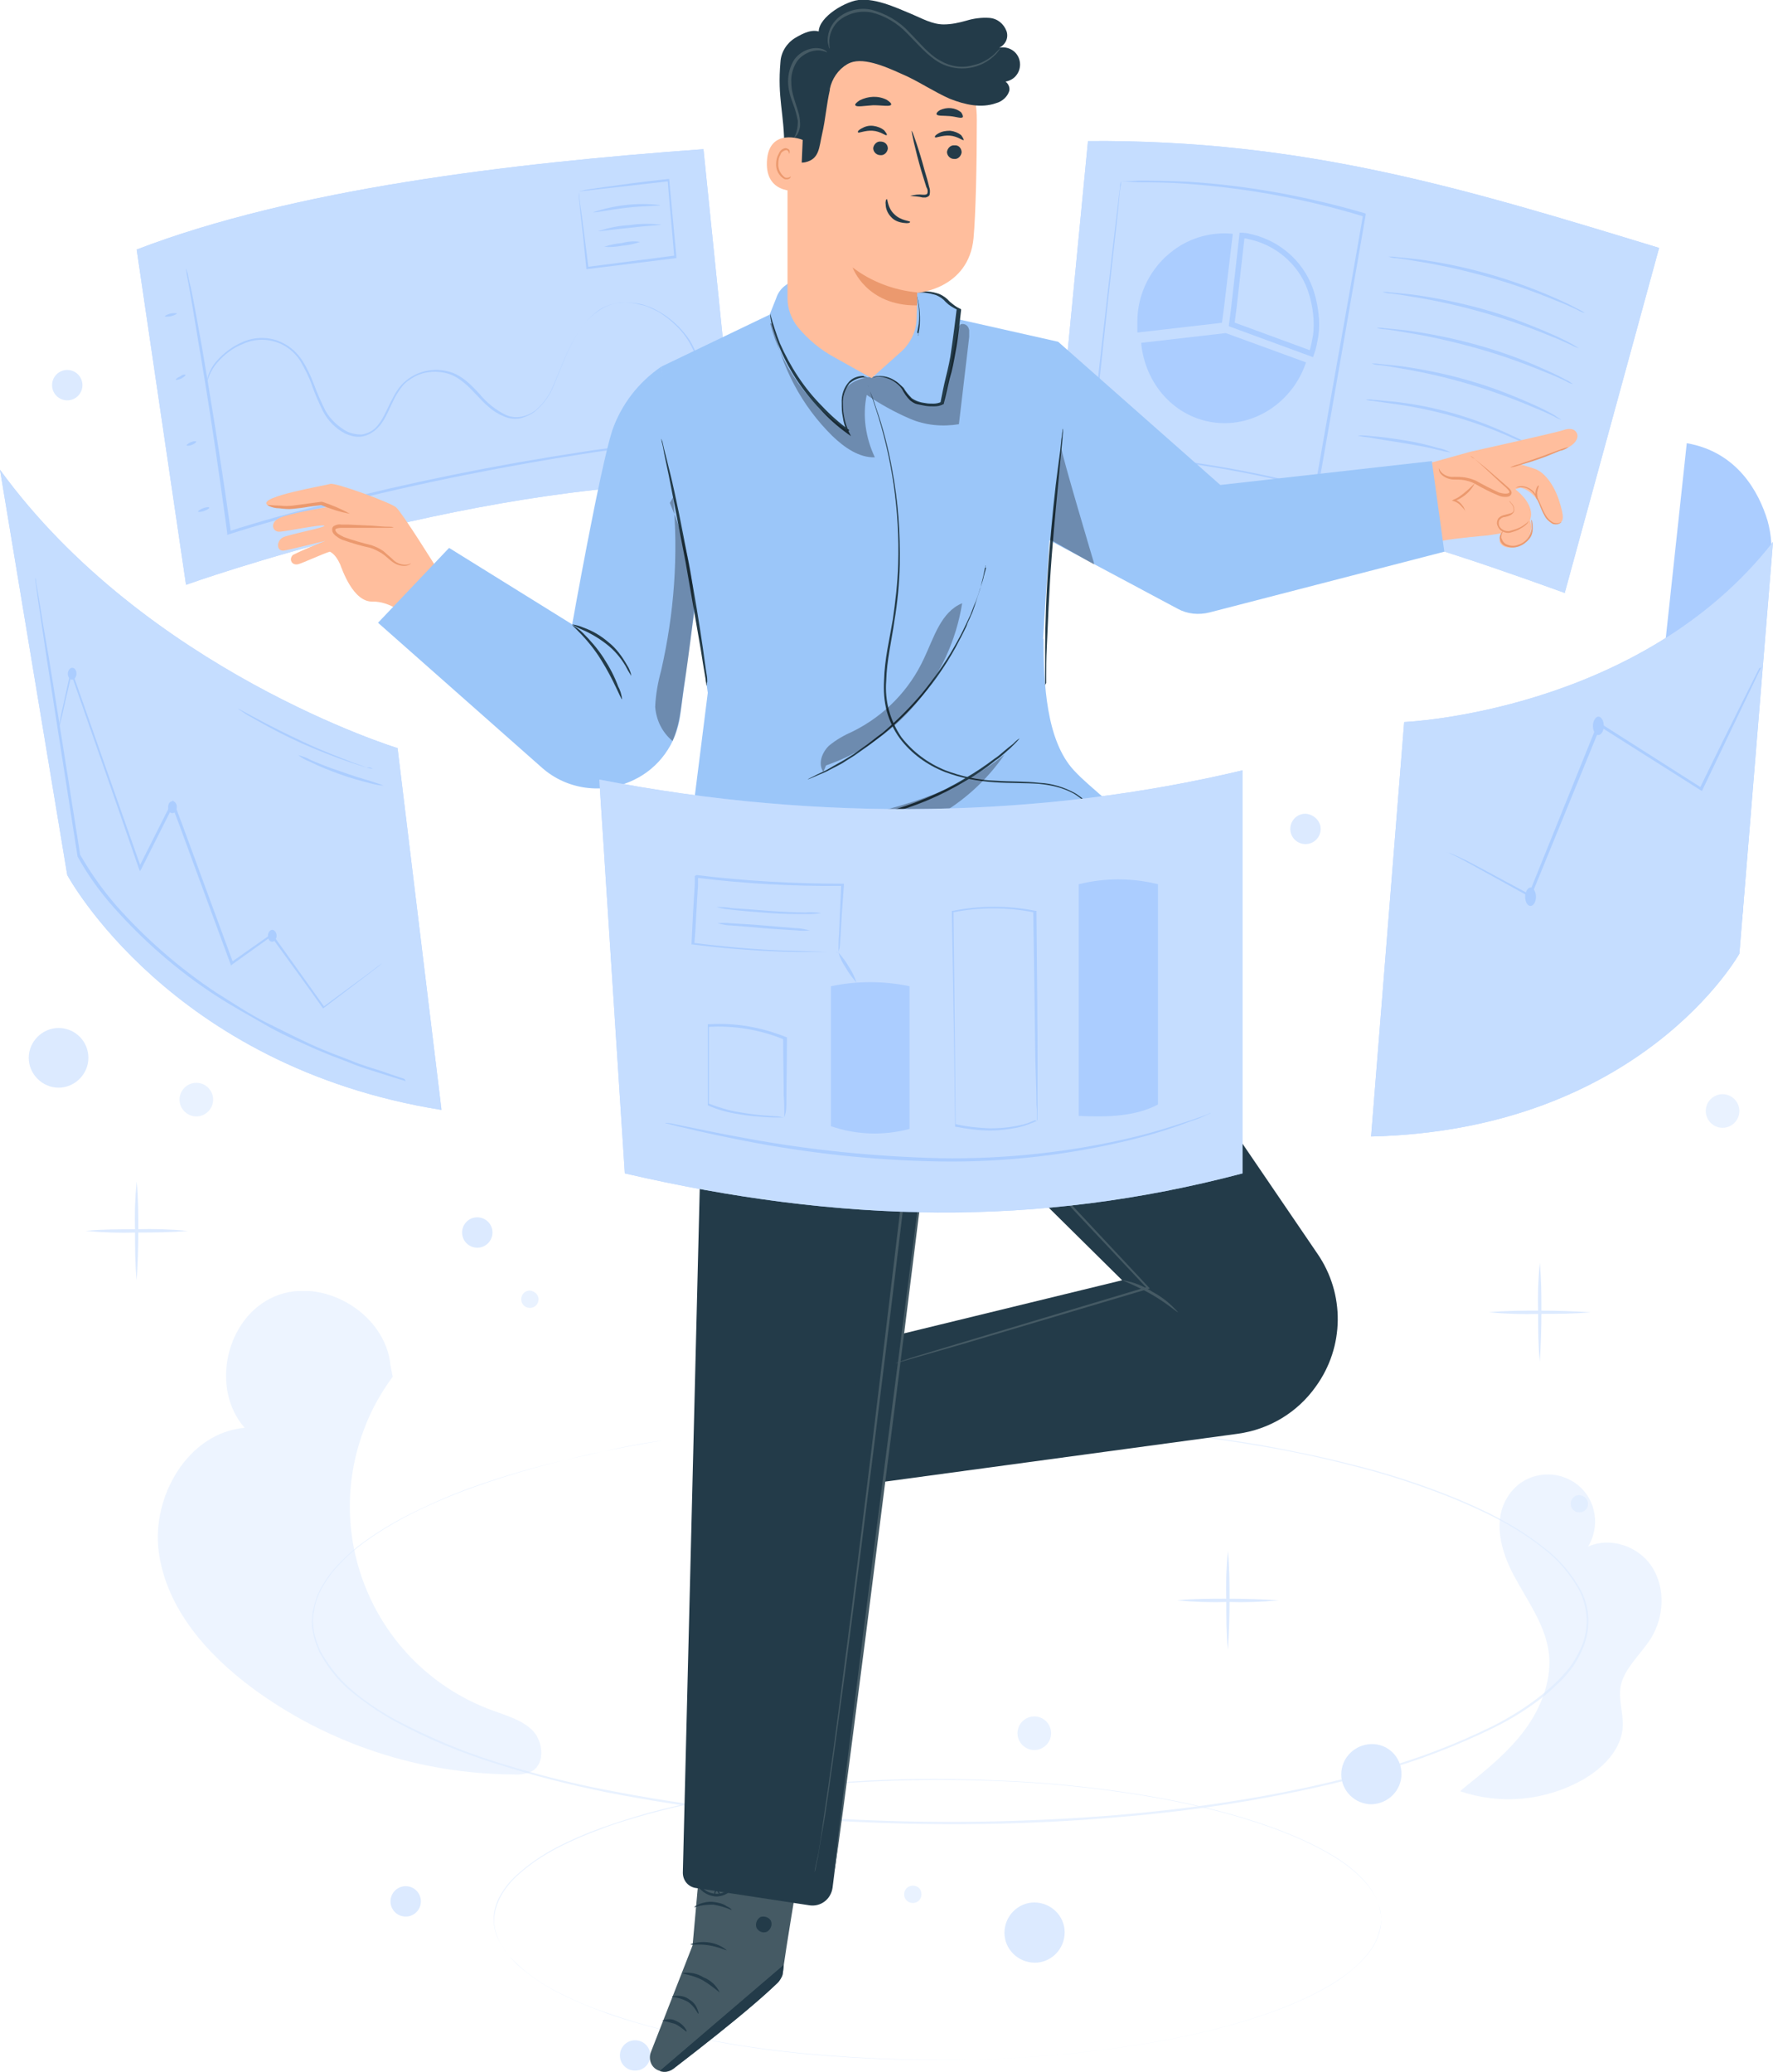
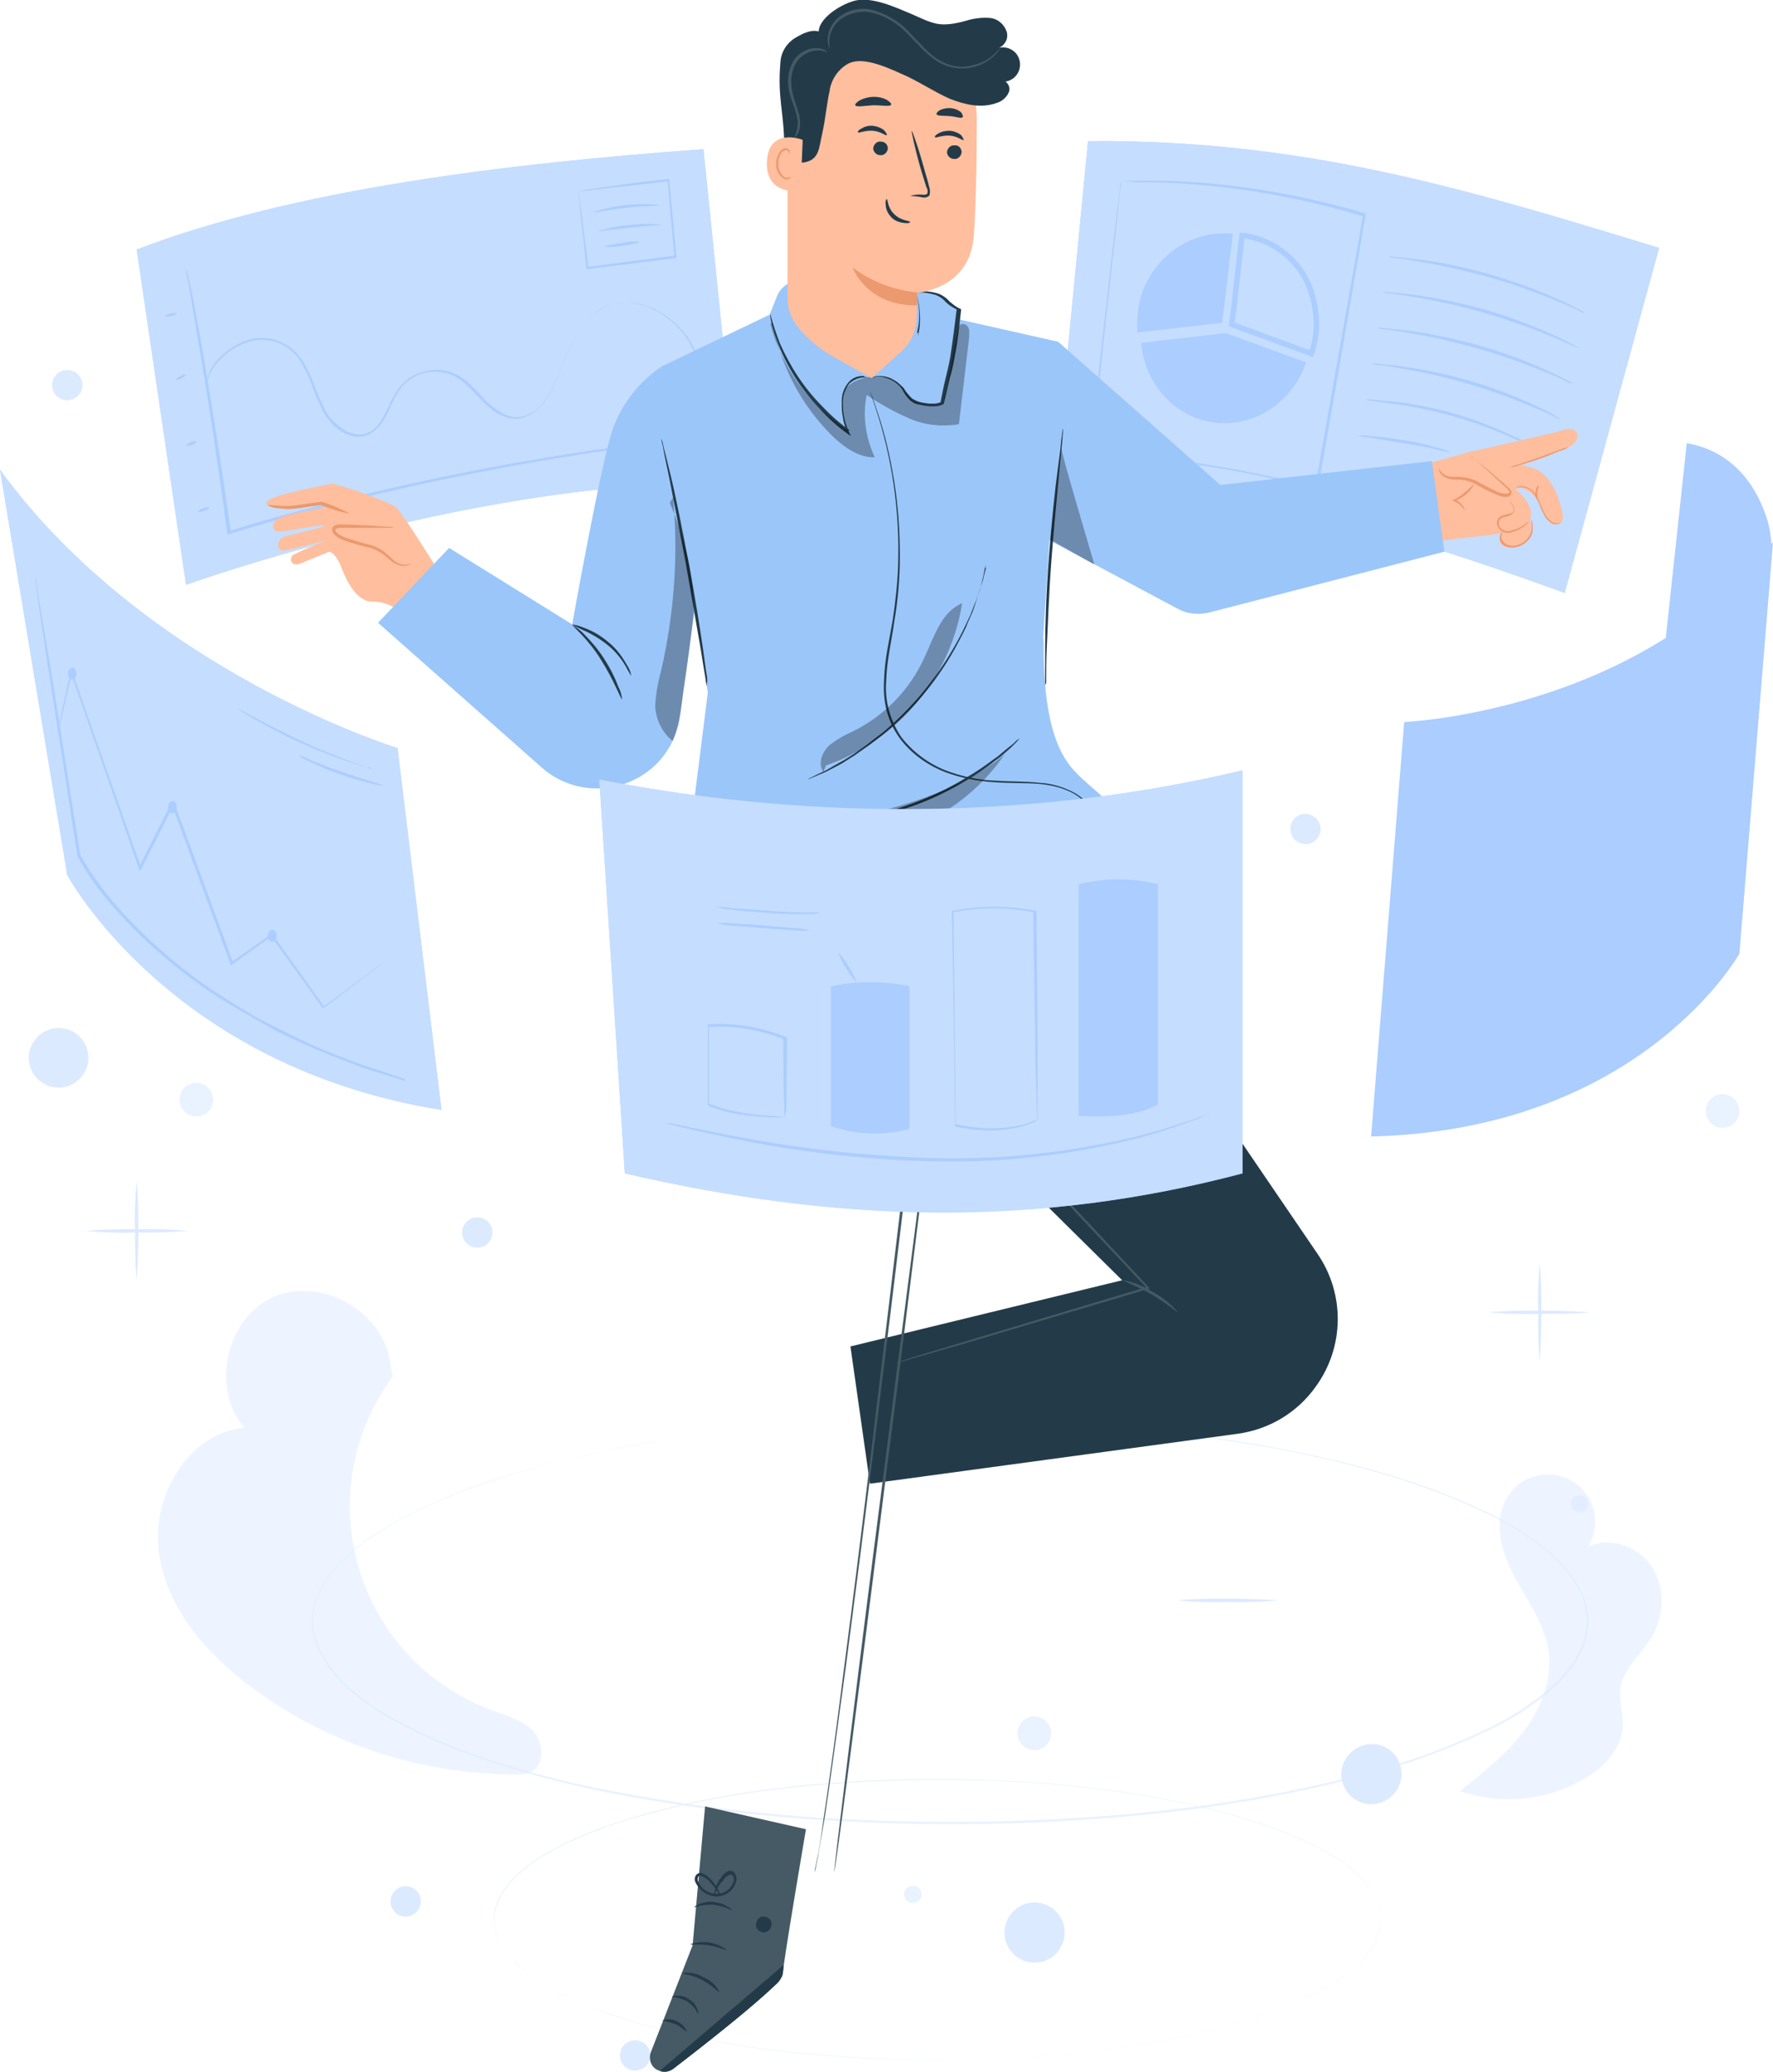
<svg xmlns="http://www.w3.org/2000/svg" xmlns:xlink="http://www.w3.org/1999/xlink" version="1.1" id="Layer_1" x="0px" y="0px" viewBox="0 0 326.9 381.9" enable-background="new 0 0 326.9 381.9" xml:space="preserve">
  <g>
    <defs>
      <rect id="SVGID_1_" width="326.9" height="381.9" />
    </defs>
    <clipPath id="SVGID_2_">
      <use xlink:href="#SVGID_1_" overflow="visible" />
    </clipPath>
    <g clip-path="url(#SVGID_2_)">
      <defs>
        <rect id="SVGID_3_" width="326.9" height="381.9" />
      </defs>
      <clipPath id="SVGID_4_">
        <use xlink:href="#SVGID_3_" overflow="visible" />
      </clipPath>
      <g opacity="0.26" clip-path="url(#SVGID_4_)">
        <g>
          <defs>
            <rect id="SVGID_5_" x="33.1" y="76" width="287.6" height="303.8" />
          </defs>
          <clipPath id="SVGID_6_">
            <use xlink:href="#SVGID_5_" overflow="visible" />
          </clipPath>
          <path clip-path="url(#SVGID_6_)" fill="#ABCDFF" d="M122.5,265.5c-3.2,0.5-7.9,1.3-13.9,2.6c-7.3,1.6-14.4,3.6-21.4,6.1      c-4.4,1.6-8.6,3.4-12.8,5.6c-2.2,1.2-4.4,2.5-6.5,4c-2.2,1.5-4.2,3.3-6,5.3c-0.9,1-1.7,2.2-2.4,3.4c-0.7,1.2-1.2,2.5-1.5,3.9      c0,0.4-0.1,0.7-0.2,1.1l-0.1,1.1c0,0.7,0.1,1.4,0.2,2.2c0.2,0.7,0.3,1.4,0.6,2.1l0.4,1l0.2,0.5l0.3,0.5c1.5,2.6,3.5,5,5.8,6.9      c2.4,2,5.1,3.8,7.9,5.3c5.9,3.1,12,5.7,18.4,7.7c6.7,2.1,13.6,3.9,20.5,5.2c14.9,2.9,29.9,4.7,45.1,5.4      c16.2,0.8,32.5,0.5,48.7-0.8c16.6-1.4,32.8-4,48-8.3c7.5-2,14.7-4.8,21.6-8.2c3.3-1.7,6.5-3.7,9.4-6.1c0.7-0.6,1.4-1.2,2.1-1.9      c0.7-0.6,1.2-1.3,1.9-2c1.2-1.4,2.1-3,2.8-4.6c1.4-3.3,1.2-7.1-0.4-10.3c-1.7-3-3.9-5.7-6.7-7.8c-5.4-4.3-11.5-7.1-17.4-9.5      c-5.8-2.3-11.7-4.2-17.7-5.7c-5.8-1.5-11.4-2.7-16.8-3.6c-17.1-2.9-34.3-4.5-51.7-4.7l-19-0.1c0,0,6.8-0.1,19,0      c17.3,0.2,34.6,1.7,51.7,4.6c5.4,1,11,2.1,16.8,3.6c6.1,1.5,12,3.4,17.8,5.7c6,2.4,12.1,5.3,17.5,9.6c2.8,2.1,5.1,4.8,6.8,7.9      c1.7,3.3,1.8,7.1,0.4,10.5c-0.7,1.7-1.6,3.3-2.8,4.7c-0.6,0.7-1.2,1.4-1.9,2c-0.7,0.6-1.3,1.3-2.1,1.9c-2.9,2.4-6.1,4.4-9.5,6.1      c-6.9,3.4-14.2,6.2-21.7,8.3c-15.7,4.3-31.8,7-48.1,8.3c-16.2,1.4-32.5,1.6-48.8,0.8c-15.2-0.7-30.2-2.5-45.1-5.4      c-6.9-1.4-13.7-3.1-20.5-5.3c-6.4-2-12.5-4.5-18.4-7.7c-2.8-1.5-5.4-3.3-7.9-5.3c-2.4-1.9-4.4-4.3-5.9-7l-0.3-0.5l-0.2-0.5      l-0.4-1c-0.3-0.7-0.4-1.4-0.6-2.2c-0.2-0.7-0.2-1.5-0.2-2.2l0.1-1.1c0-0.4,0.1-0.7,0.2-1.1c0.3-1.4,0.8-2.8,1.5-4      c0.7-1.2,1.5-2.4,2.4-3.4c1.8-2,3.8-3.8,6-5.3c2.1-1.5,4.3-2.8,6.5-4c4.1-2.1,8.3-4,12.7-5.6c7-2.5,14.2-4.5,21.5-6      C114.6,266.7,119.3,265.9,122.5,265.5" />
          <path clip-path="url(#SVGID_6_)" fill="#ABCDFF" d="M254.7,353.9c-0.1-1.2-0.3-2.4-0.8-3.6c-0.9-2.2-3.3-5-7.1-7.5      c-7.7-5-20.5-9.3-36.6-11.9c-8.8-1.4-17.7-2.3-26.6-2.6c-10.2-0.4-20.5-0.2-30.7,0.6c-5.4,0.4-10.9,1-16.5,1.9      c-5.7,0.9-11.4,2.1-16.9,3.6c-2.8,0.8-5.7,1.6-8.5,2.7c-2.8,1-5.6,2.2-8.3,3.6c-2.7,1.4-5.2,3.1-7.5,5.2c-2.2,2.1-4,4.9-4.1,8      c0,3.1,1.8,5.9,4.1,8c2.2,2.1,4.7,3.8,7.4,5.2c2.7,1.4,5.4,2.6,8.3,3.6c2.8,1,5.6,1.9,8.5,2.7c5.6,1.5,11.2,2.7,16.9,3.6      c5.6,0.9,11.1,1.5,16.5,1.9c10.2,0.8,20.4,1,30.7,0.6c8.9-0.3,17.8-1.2,26.6-2.6c16.1-2.6,28.9-6.8,36.6-11.9      c3.8-2.5,6.2-5.3,7.1-7.5C254.3,356.3,254.6,355.1,254.7,353.9c0,0.1,0,0.4-0.1,0.9c0,0.4-0.1,0.8-0.2,1.1      c-0.1,0.5-0.3,1-0.5,1.5c-0.9,2.3-3.3,5-7.1,7.6c-7.7,5.1-20.5,9.3-36.6,11.9c-8.8,1.4-17.7,2.3-26.6,2.6      c-10.2,0.4-20.5,0.3-30.7-0.5c-5.4-0.4-10.9-1-16.5-1.9c-5.7-0.9-11.4-2.1-16.9-3.6c-2.8-0.8-5.7-1.6-8.5-2.7      c-2.8-1-5.6-2.2-8.3-3.6c-2.7-1.4-5.3-3.2-7.5-5.2c-1.1-1.1-2.1-2.3-2.9-3.7c-1.7-2.8-1.7-6.2,0-9c0.8-1.4,1.8-2.6,2.9-3.6      c2.3-2.1,4.8-3.8,7.5-5.2c2.7-1.4,5.5-2.6,8.3-3.6c2.8-1,5.7-1.9,8.5-2.7c5.6-1.5,11.2-2.7,16.9-3.6c5.6-0.9,11.1-1.5,16.5-1.9      c10.2-0.8,20.5-1,30.7-0.5c8.9,0.3,17.8,1.2,26.6,2.6c16.1,2.6,28.9,6.9,36.6,11.9c3.8,2.5,6.2,5.3,7.1,7.6      c0.2,0.5,0.4,1,0.5,1.5c0.1,0.4,0.2,0.7,0.2,1.1C254.6,353.5,254.7,353.7,254.7,353.9" />
          <path clip-path="url(#SVGID_6_)" fill="#ABCDFF" d="M39.3,202.7c0,1.7-1.4,3.1-3.1,3.1c-1.7,0-3.1-1.4-3.1-3.1      c0-1.7,1.4-3.1,3.1-3.1C37.9,199.6,39.3,201,39.3,202.7L39.3,202.7z" />
          <path clip-path="url(#SVGID_6_)" fill="#ABCDFF" d="M317.6,201.7c1.7,0,3.1,1.4,3.1,3.1c0,1.7-1.4,3.1-3.1,3.1      c-1.7,0-3.1-1.4-3.1-3.1C314.5,203.1,315.9,201.7,317.6,201.7" />
          <path clip-path="url(#SVGID_6_)" fill="#ABCDFF" d="M193.8,319.5c0,1.7-1.4,3.1-3.1,3.1c-1.7,0-3.1-1.4-3.1-3.1      c0-1.7,1.4-3.1,3.1-3.1h0C192.4,316.4,193.8,317.8,193.8,319.5" />
-           <path clip-path="url(#SVGID_6_)" fill="#ABCDFF" d="M99.3,239.5c0,0.9-0.7,1.6-1.6,1.6c-0.9,0-1.6-0.7-1.6-1.6      c0-0.9,0.7-1.6,1.6-1.6C98.6,238,99.3,238.7,99.3,239.5" />
          <path clip-path="url(#SVGID_6_)" fill="#ABCDFF" d="M292.8,277.2c0,0.9-0.7,1.6-1.6,1.6c-0.9,0-1.6-0.7-1.6-1.6      c0-0.9,0.7-1.6,1.6-1.6h0C292.1,275.7,292.8,276.4,292.8,277.2" />
          <path clip-path="url(#SVGID_6_)" fill="#ABCDFF" d="M169.9,349.2c0,0.9-0.7,1.6-1.6,1.6c-0.9,0-1.6-0.7-1.6-1.6      c0-0.9,0.7-1.6,1.6-1.6h0C169.3,347.6,169.9,348.3,169.9,349.2" />
          <path clip-path="url(#SVGID_6_)" fill="#ABCDFF" d="M88.8,76c0.4,0,0.8,0.3,0.8,0.8c0,0.4-0.3,0.8-0.8,0.8      c-0.4,0-0.8-0.4-0.8-0.8C88,76.3,88.3,76,88.8,76" />
        </g>
      </g>
      <g opacity="0.51" clip-path="url(#SVGID_4_)">
        <g>
          <defs>
            <rect id="SVGID_7_" x="29.1" y="238" width="70.8" height="89.2" />
          </defs>
          <clipPath id="SVGID_8_">
            <use xlink:href="#SVGID_7_" overflow="visible" />
          </clipPath>
          <path clip-path="url(#SVGID_8_)" fill="#DCEAFF" d="M98.3,319.1c-1.9-2-4.8-2.8-7.5-3.8C70,307.7,59.3,284.6,67,263.8      c1.3-3.6,3.1-6.9,5.4-10l-0.4-2.1c-0.9-9.6-12.5-16.5-21.4-12.7c-8.9,3.8-11.9,16.9-5.5,24.2c-10.4,0.9-17.3,12.7-15.8,23.1      c1.5,10.4,9,18.8,17.4,25c13.9,10.2,30.7,15.7,48,15.8c1.2,0.1,2.3-0.1,3.4-0.6C100.5,325.1,100.2,321.2,98.3,319.1" />
        </g>
      </g>
      <g opacity="0.51" clip-path="url(#SVGID_4_)">
        <g>
          <defs>
            <rect id="SVGID_9_" x="269.3" y="271.8" width="37.1" height="60" />
          </defs>
          <clipPath id="SVGID_10_">
            <use xlink:href="#SVGID_9_" overflow="visible" />
          </clipPath>
          <path clip-path="url(#SVGID_10_)" fill="#DCEAFF" d="M304.4,302c2.4-3.9,2.7-9.1,0.3-13c-2.4-3.9-7.7-5.8-11.9-3.9      c2.5-4.1,1.3-9.5-2.8-12c-4.1-2.5-9.5-1.3-12,2.8c-2.8,4.3-1.3,10,1.1,14.5c2.4,4.5,5.6,8.8,6.4,13.8c0.8,5-1.2,10.4-4.3,14.6      c-3.1,4.2-7.2,7.5-11.2,10.7l-0.8,0.7c7.4,2.5,15.5,1.8,22.4-2c3.8-2.1,7.4-5.6,7.6-10c0.1-2.4-0.8-4.9-0.4-7.3      C299.4,307.6,302.5,305,304.4,302" />
        </g>
      </g>
      <path clip-path="url(#SVGID_4_)" fill="#DCEAFF" d="M25.2,236c-0.3-3-0.3-6-0.3-9.1c-0.1-3,0-6.1,0.3-9.1c0.3,3,0.3,6.1,0.3,9.1    C25.5,229.9,25.4,233,25.2,236" />
      <path clip-path="url(#SVGID_4_)" fill="#DCEAFF" d="M34.6,226.9c-3.1,0.3-6.3,0.3-9.4,0.3c-3.1,0.1-6.3,0-9.4-0.3    c3.1-0.3,6.2-0.3,9.4-0.3C28.3,226.5,31.4,226.6,34.6,226.9" />
-       <path clip-path="url(#SVGID_4_)" fill="#DCEAFF" d="M226.4,304.1c-0.3-3-0.3-6-0.3-9.1c-0.1-3,0-6.1,0.3-9.1    c0.3,3,0.3,6.1,0.3,9.1C226.7,298.1,226.6,301.1,226.4,304.1" />
      <path clip-path="url(#SVGID_4_)" fill="#DCEAFF" d="M235.8,295c-3.1,0.3-6.3,0.4-9.4,0.3c-3.1,0.1-6.3,0-9.4-0.3    c3.1-0.3,6.3-0.3,9.4-0.3C229.5,294.7,232.6,294.8,235.8,295" />
      <path clip-path="url(#SVGID_4_)" fill="#DCEAFF" d="M283.9,251c-0.3-3-0.3-6.1-0.3-9.1c-0.1-3,0-6.1,0.3-9.1c0.3,3,0.3,6,0.3,9.1    C284.2,244.9,284.1,248,283.9,251" />
      <path clip-path="url(#SVGID_4_)" fill="#DCEAFF" d="M293.3,241.9c-3.1,0.3-6.3,0.3-9.4,0.3c-3.1,0.1-6.3,0-9.4-0.3    c3.1-0.3,6.3-0.3,9.4-0.3C287,241.6,290.1,241.7,293.3,241.9" />
      <path clip-path="url(#SVGID_4_)" fill="#DCEAFF" d="M10.8,189.5c3.1,0,5.5,2.5,5.5,5.5s-2.5,5.5-5.5,5.5s-5.5-2.5-5.5-5.5    S7.8,189.5,10.8,189.5" />
      <path clip-path="url(#SVGID_4_)" fill="#DCEAFF" d="M196.3,356.2c0,3.1-2.5,5.6-5.5,5.6c-3.1,0-5.6-2.5-5.6-5.5    c0-3.1,2.5-5.6,5.5-5.6h0C193.8,350.7,196.3,353.2,196.3,356.2L196.3,356.2z" />
      <path clip-path="url(#SVGID_4_)" fill="#DCEAFF" d="M258.4,327c0,3.1-2.5,5.5-5.5,5.6c-3.1,0-5.6-2.5-5.6-5.5    c0-3.1,2.5-5.5,5.5-5.6C255.9,321.4,258.4,323.9,258.4,327L258.4,327z" />
      <path clip-path="url(#SVGID_4_)" fill="#DCEAFF" d="M90.8,227.2c0,1.5-1.2,2.8-2.8,2.8c-1.5,0-2.8-1.2-2.8-2.8    c0-1.5,1.2-2.8,2.8-2.8C89.5,224.4,90.8,225.6,90.8,227.2" />
      <path clip-path="url(#SVGID_4_)" fill="#DCEAFF" d="M117.1,376.1c1.5,0,2.8,1.2,2.8,2.8c0,1.5-1.2,2.8-2.8,2.8    c-1.5,0-2.8-1.2-2.8-2.8C114.3,377.4,115.5,376.1,117.1,376.1" />
      <path clip-path="url(#SVGID_4_)" fill="#DCEAFF" d="M77.6,350.5c0,1.5-1.2,2.8-2.8,2.8c-1.5,0-2.8-1.2-2.8-2.8    c0-1.5,1.2-2.8,2.8-2.8h0C76.4,347.7,77.6,349,77.6,350.5L77.6,350.5z" />
      <path clip-path="url(#SVGID_4_)" fill="#DCEAFF" d="M15.2,71c0,1.5-1.2,2.8-2.8,2.8c-1.5,0-2.8-1.2-2.8-2.8c0-1.5,1.2-2.8,2.8-2.8    C14,68.2,15.2,69.5,15.2,71" />
      <path clip-path="url(#SVGID_4_)" fill="#DCEAFF" d="M243.5,152.8c0,1.5-1.2,2.8-2.8,2.8c-1.5,0-2.8-1.2-2.8-2.8    c0-1.5,1.2-2.8,2.8-2.8C242.2,150.1,243.5,151.3,243.5,152.8" />
      <path clip-path="url(#SVGID_4_)" fill="#ABCDFF" d="M129.7,27.5C93.6,30.1,54.1,34.9,25.2,46l9.1,61.8c0,0,56.1-20.1,101.7-18.7    L129.7,27.5z" />
      <g opacity="0.8" clip-path="url(#SVGID_4_)">
        <g>
          <defs>
            <rect id="SVGID_11_" x="25.2" y="27.5" width="110.8" height="80.3" />
          </defs>
          <clipPath id="SVGID_12_">
            <use xlink:href="#SVGID_11_" overflow="visible" />
          </clipPath>
          <path clip-path="url(#SVGID_12_)" fill="#CCE1FF" d="M129.7,27.5C93.6,30.1,54.1,34.9,25.2,46l9.1,61.8      c0,0,56.1-20.1,101.7-18.7L129.7,27.5z" />
        </g>
      </g>
      <path clip-path="url(#SVGID_4_)" fill="#ABCDFF" d="M127.1,81l-0.4,0.1l-1,0.1l-3.9,0.5c-1.7,0.2-3.8,0.5-6.2,0.8    c-2.4,0.4-5.2,0.7-8.2,1.2c-12.2,1.9-29,5-47.2,9.7c-6.3,1.6-12.4,3.3-18,5.1l-0.3,0.1v-0.3c-1.9-14.2-3.8-26.4-5.3-35.1    c-0.7-4.3-1.3-7.8-1.7-10.1c-0.2-1.2-0.4-2.1-0.5-2.7c0-0.3-0.1-0.5-0.1-0.7c0-0.1,0-0.2,0-0.2c0,0.1,0.1,0.2,0.1,0.2    c0,0.2,0.1,0.4,0.2,0.7c0.1,0.6,0.3,1.5,0.6,2.7c0.5,2.3,1.1,5.8,1.9,10.1c1.5,8.7,3.5,20.9,5.5,35.1L42,98    c5.6-1.8,11.7-3.5,18.1-5.1c15.6-4,31.4-7.2,47.3-9.6c3-0.5,5.8-0.8,8.3-1.1c2.4-0.3,4.5-0.6,6.2-0.7l4-0.4l1-0.1    C126.9,81,127,81,127.1,81" />
      <path clip-path="url(#SVGID_4_)" fill="#ABCDFF" d="M128.3,65.9c0,0-0.1-0.4-0.4-1.2c-0.5-1.1-1.1-2.2-1.9-3.2    c-1.2-1.5-2.7-2.8-4.4-3.9c-0.5-0.3-1-0.5-1.6-0.8c-0.6-0.3-1.2-0.5-1.8-0.6c-1.3-0.4-2.7-0.5-4-0.4c-1.5,0.2-2.9,0.7-4.1,1.6    c-1.3,1-2.4,2.2-3.3,3.6c-1.9,2.8-3.1,6.2-4.6,9.8c-0.7,1.9-1.9,3.6-3.4,4.9c-0.8,0.7-1.8,1.1-2.8,1.4c-1.1,0.2-2.2,0.1-3.2-0.4    c-4.1-1.6-5.9-6.4-10.1-7.8c-2-0.6-4.3-0.5-6.2,0.5c-0.9,0.5-1.8,1.1-2.4,1.9c-0.6,0.8-1.2,1.7-1.6,2.6c-0.9,1.8-1.6,3.9-3.2,5.3    c-0.8,0.7-1.8,1.2-2.8,1.3c-1,0.1-2-0.2-2.9-0.6c-1.7-0.9-3.1-2.3-4-4c-0.8-1.6-1.5-3.2-2.1-4.9c-0.5-1.5-1.3-3-2.1-4.4    c-0.8-1.3-1.9-2.3-3.2-3c-2.3-1.2-5-1.3-7.4-0.2c-1.8,0.7-3.4,1.9-4.7,3.4c-0.8,0.9-1.4,2-1.8,3.2C38,70.8,38,71.2,38,71.2    c0-0.4,0.1-0.9,0.2-1.3c0.3-1.2,0.9-2.4,1.7-3.3c1.3-1.5,2.9-2.7,4.7-3.5c2.4-1.1,5.3-1.1,7.7,0.2c1.4,0.7,2.5,1.8,3.4,3.1    c0.9,1.4,1.6,2.9,2.2,4.5c0.6,1.6,1.3,3.2,2.1,4.8c0.9,1.6,2.3,2.9,3.9,3.8c0.8,0.4,1.8,0.6,2.7,0.6c0.9-0.1,1.8-0.5,2.5-1.1    c1.4-1.3,2.1-3.3,3.1-5.2c0.5-1,1-1.9,1.7-2.7c0.7-0.8,1.6-1.5,2.6-2c2-1,4.4-1.2,6.6-0.5c2.2,0.7,3.8,2.4,5.3,4    c1.3,1.6,3,3,4.9,3.9c0.9,0.4,1.9,0.5,2.9,0.3c1-0.2,1.8-0.6,2.6-1.2c1.5-1.3,2.6-2.9,3.3-4.7c1.5-3.5,2.7-7,4.7-9.9    c0.9-1.4,2-2.6,3.4-3.6c1.3-0.9,2.7-1.5,4.3-1.6c1.4-0.1,2.8,0,4.2,0.4c0.6,0.2,1.2,0.4,1.8,0.7c2.3,1.1,4.4,2.8,6,4.9    c0.8,1,1.4,2.1,1.8,3.3c0.1,0.3,0.2,0.6,0.3,1C128.3,65.8,128.3,65.9,128.3,65.9" />
      <path clip-path="url(#SVGID_4_)" fill="#ABCDFF" d="M32.6,57.8c0,0.1-0.4,0.3-1.1,0.5c-0.6,0.1-1.1,0.1-1.1,0c0-0.1,0.4-0.3,1-0.5    C32,57.7,32.5,57.7,32.6,57.8" />
      <path clip-path="url(#SVGID_4_)" fill="#ABCDFF" d="M34.2,69.1c0.1,0.1-0.3,0.4-0.8,0.7c-0.5,0.2-1,0.3-1,0.2    c0-0.1,0.3-0.4,0.8-0.6C33.7,69,34.1,69,34.2,69.1" />
      <path clip-path="url(#SVGID_4_)" fill="#ABCDFF" d="M36.2,81.4c0,0.1-0.3,0.4-0.8,0.6c-0.5,0.2-1,0.2-1,0.1c0-0.1,0.3-0.4,0.8-0.6    C35.7,81.3,36.1,81.3,36.2,81.4" />
      <path clip-path="url(#SVGID_4_)" fill="#ABCDFF" d="M38.6,93.6c0,0.1-0.4,0.4-1,0.6c-0.6,0.2-1,0.2-1.1,0.1c0-0.1,0.4-0.4,0.9-0.6    C38,93.5,38.5,93.4,38.6,93.6" />
      <path clip-path="url(#SVGID_4_)" fill="#ABCDFF" d="M106.7,35.3c0.4-0.1,0.8-0.2,1.2-0.3c0.8-0.1,1.9-0.3,3.4-0.5    c2.9-0.4,7-1,11.9-1.5h0.2v0.2c0.4,4.2,0.8,8.9,1.3,14v0.2v0.2h-0.2l-16.2,2h-0.2v-0.2c-0.4-4.2-0.8-7.8-1.1-10.3    c-0.1-1.2-0.2-2.1-0.3-2.9C106.7,35.9,106.7,35.6,106.7,35.3c0,0.3,0.1,0.6,0.1,1c0.1,0.7,0.2,1.7,0.4,2.9c0.3,2.5,0.8,6,1.3,10.2    l-0.2-0.2l16.2-2.1l-0.2,0.3v-0.2c-0.4-5.1-0.9-9.9-1.2-14l0.3,0.2L106.7,35.3z" />
      <path clip-path="url(#SVGID_4_)" fill="#ABCDFF" d="M121.7,37.8c0,0.2-2.8,0.1-6.2,0.5c-3.4,0.4-6.1,1-6.1,0.8    C113.4,37.8,117.6,37.3,121.7,37.8" />
      <path clip-path="url(#SVGID_4_)" fill="#ABCDFF" d="M121.9,41.4c0,0.1-2.6,0.2-5.8,0.6c-3.2,0.3-5.7,0.7-5.8,0.6    c1.9-0.6,3.8-1,5.7-1.1C118,41.2,120,41.2,121.9,41.4" />
      <path clip-path="url(#SVGID_4_)" fill="#ABCDFF" d="M118,44.6c-1.1,0.4-2.2,0.6-3.3,0.7c-1.1,0.2-2.2,0.3-3.3,0.2    c1.1-0.4,2.2-0.6,3.3-0.7C115.8,44.5,116.9,44.4,118,44.6" />
      <path clip-path="url(#SVGID_4_)" fill="#ABCDFF" d="M305.9,45.7c-35.4-10.8-65.2-20-105.3-19.7l-6.1,63c41.6,3.7,55.6,6.4,94,20.3    L305.9,45.7z" />
      <g opacity="0.8" clip-path="url(#SVGID_4_)">
        <g>
          <defs>
            <rect id="SVGID_13_" x="194.5" y="25.9" width="111.4" height="83.3" />
          </defs>
          <clipPath id="SVGID_14_">
            <use xlink:href="#SVGID_13_" overflow="visible" />
          </clipPath>
          <path clip-path="url(#SVGID_14_)" fill="#CCE1FF" d="M305.9,45.7c-35.4-10.8-65.2-20-105.3-19.7l-6.1,63      c41.6,3.7,55.6,6.4,94,20.3L305.9,45.7z" />
        </g>
      </g>
      <path clip-path="url(#SVGID_4_)" fill="#ABCDFF" d="M225.7,56.5l1.6-13.4c-3.9-0.4-7.8,0.7-10.9,3c-4.2,3.1-6.7,8-6.7,13.2    c0,0.7,0,1.3,0,2l15.6-1.8L225.7,56.5z" />
      <path clip-path="url(#SVGID_4_)" fill="none" stroke="#ABCDFF" stroke-miterlimit="10" d="M241.9,54.3c-1.5-5.3-5.8-9.3-11.1-10.6    l-0.5-0.1l-0.3-0.1l-0.9-0.1H229l-1.5,13.3l-0.4,3.1l14.7,5.4c0.4-1.1,0.6-2.3,0.8-3.4C242.9,59.3,242.6,56.7,241.9,54.3z" />
      <path clip-path="url(#SVGID_4_)" fill="#ABCDFF" d="M226,61.4l-15.6,1.8c0.7,7.6,6.2,13.8,13.6,14.7c7.4,0.9,14.4-3.9,16.8-11.1    L226,61.4" />
      <path clip-path="url(#SVGID_4_)" fill="#ABCDFF" d="M292.2,57.7c-0.5-0.1-0.9-0.3-1.4-0.6c-0.9-0.4-2.1-1-3.7-1.6    c-4.1-1.7-8.3-3.2-12.6-4.4c-4.3-1.2-8.6-2.2-13-2.9c-1.7-0.3-3-0.5-4-0.6c-0.5,0-1-0.1-1.5-0.3c0.5,0,1,0,1.5,0.1    c1,0.1,2.3,0.2,4,0.4c8.9,1.2,17.5,3.7,25.6,7.3c1.6,0.7,2.8,1.3,3.7,1.8C291.3,57.1,291.8,57.4,292.2,57.7" />
      <path clip-path="url(#SVGID_4_)" fill="#ABCDFF" d="M291.1,64.2c-0.5-0.2-0.9-0.3-1.4-0.6c-0.9-0.4-2.1-1-3.7-1.6    c-8.2-3.4-16.8-5.9-25.6-7.3c-1.7-0.3-3.1-0.5-4-0.6c-0.5,0-1-0.1-1.5-0.3c0.5,0,1,0,1.5,0.1c1,0.1,2.3,0.2,4,0.4    c4.4,0.6,8.8,1.5,13.1,2.7c4.3,1.2,8.5,2.8,12.6,4.6c1.6,0.7,2.8,1.3,3.7,1.8C290.3,63.7,290.7,63.9,291.1,64.2" />
      <path clip-path="url(#SVGID_4_)" fill="#ABCDFF" d="M290,70.8c-0.5-0.1-0.9-0.3-1.4-0.6c-0.9-0.4-2.1-1-3.7-1.6    c-4.1-1.7-8.3-3.2-12.6-4.4c-4.3-1.2-8.6-2.2-13-2.9c-1.7-0.3-3-0.5-4-0.6c-0.5,0-1-0.1-1.5-0.3c0.5,0,1,0,1.5,0.1    c1,0.1,2.3,0.2,4,0.4c4.4,0.6,8.8,1.5,13.1,2.7c4.3,1.2,8.5,2.7,12.6,4.6c1.6,0.7,2.8,1.3,3.7,1.8C289.2,70.2,289.6,70.5,290,70.8    " />
      <path clip-path="url(#SVGID_4_)" fill="#ABCDFF" d="M287.9,77.4c-0.5-0.2-0.9-0.3-1.3-0.6c-0.8-0.4-2.1-1-3.6-1.6    c-7.9-3.4-16.3-5.9-24.8-7.3c-1.6-0.3-2.9-0.5-3.9-0.6c-0.5,0-1-0.1-1.4-0.3c0.5,0,1,0,1.5,0.1c0.9,0.1,2.3,0.2,3.9,0.4    c4.3,0.6,8.6,1.5,12.7,2.7c4.2,1.2,8.2,2.8,12.2,4.6c1.5,0.7,2.7,1.3,3.5,1.8C287.1,76.9,287.5,77.1,287.9,77.4" />
      <path clip-path="url(#SVGID_4_)" fill="#ABCDFF" d="M283.2,82.6c-0.4-0.1-0.8-0.3-1.2-0.5l-3.2-1.4c-7.1-3.2-14.6-5.3-22.2-6.3    l-3.5-0.5c-0.4,0-0.9-0.1-1.3-0.2c0.4-0.1,0.9-0.1,1.3,0c0.8,0,2,0.2,3.5,0.3c7.8,0.8,15.3,3,22.4,6.4c1.4,0.6,2.4,1.2,3.2,1.6    C282.5,82.1,282.9,82.4,283.2,82.6" />
      <path clip-path="url(#SVGID_4_)" fill="#ABCDFF" d="M267.5,83.4c-0.9-0.1-1.7-0.3-2.5-0.5c-1.5-0.4-3.7-0.8-6.1-1.2    c-2.4-0.4-4.6-0.7-6.1-1c-0.9-0.1-1.7-0.2-2.5-0.4c0.9-0.1,1.7,0,2.6,0.1c1.6,0.1,3.8,0.4,6.2,0.8c2,0.3,4.1,0.8,6.1,1.4    C265.9,82.7,266.7,83,267.5,83.4" />
      <path clip-path="url(#SVGID_4_)" fill="#ABCDFF" d="M206.7,33.4l0.8,0l2.4-0.1c2.1,0,5.3,0,9.2,0.2c11,0.7,21.9,2.7,32.5,5.8    l0.2,0.1v0.2c-2.4,14-5.3,30.6-8.4,48.3c-0.1,0.7-0.3,1.4-0.4,2.1v0.3l-0.3-0.1c-7.1-1.9-14.4-3.4-21.7-4.5    c-7-1.1-13.6-1.8-19.9-2.2h-0.2v-0.2c1.7-14.9,3.1-27.4,4.1-36.2c0.5-4.3,0.9-7.8,1.2-10.1c0.1-1.2,0.3-2,0.3-2.7    c0-0.3,0.1-0.5,0.1-0.7C206.7,33.5,206.7,33.4,206.7,33.4c0,0.1,0,0.2,0,0.3c0,0.2,0,0.4-0.1,0.7c-0.1,0.6-0.2,1.5-0.3,2.7    c-0.2,2.4-0.6,5.8-1.1,10.2c-1,8.8-2.3,21.2-3.9,36.1l-0.2-0.2c6.2,0.4,12.9,1.1,19.9,2.2c7.3,1.1,14.6,2.6,21.7,4.5l-0.3,0.2    c0.1-0.7,0.3-1.4,0.4-2.1c3.1-17.8,6.1-34.3,8.5-48.3l0.1,0.2c-10.5-3.2-21.4-5.2-32.3-6c-4-0.3-7.1-0.3-9.2-0.3L206.7,33.4    L206.7,33.4z" />
      <polyline clip-path="url(#SVGID_4_)" fill="#ABCDFF" points="168,162.1 202.5,169.7 207.8,162.1 207,152.3 201.7,147.5    183.7,147.5 166.8,162.7   " />
      <g opacity="0.3" clip-path="url(#SVGID_4_)">
        <g>
          <defs>
            <rect id="SVGID_15_" x="166.8" y="147.5" width="41" height="22.3" />
          </defs>
          <clipPath id="SVGID_16_">
            <use xlink:href="#SVGID_15_" overflow="visible" />
          </clipPath>
          <polyline clip-path="url(#SVGID_16_)" points="168,162.1 202.5,169.7 207.8,162.1 207,152.3 201.7,147.5 183.7,147.5      166.8,162.7     " />
        </g>
      </g>
      <path clip-path="url(#SVGID_4_)" fill="#FFBE9D" d="M220.6,91l43.6-5.8l6.8-1.9c0,0,15.7-3.5,17.2-4c1.7-0.6,2.4,0.1,2.6,0.7    c0.3,1-0.7,2.1-2.1,2.7c-0.5,0.2-8.5,2.9-8.5,2.9c0.9,0.2,1.8,0.5,2.7,0.8c1.9,0.6,3.7,3.1,4.6,6c0.9,2.9,0.9,3.7-0.2,4.2    c-0.4,0.1-0.9,0.1-1.3-0.2c-0.6-0.4-1.1-1-1.3-1.6c-1.5-4.6-4.4-4.9-4.4-4.9l-0.9,0.3c0,0,2.9,2.1,2.9,4.6c0,0.4-0.1,0.7-0.2,1.1    c0.7,2-0.4,4.1-2.3,4.8c-0.6,0.2-1.3,0.3-1.9,0.2c-0.6-0.1-1.3-0.5-1.4-1.1c0-0.3,0.1-0.7,0.2-1c0.1-0.2,0.1-0.3,0.2-0.5l-2.6,0.4    c0,0-5.9,0.5-8.5,1l-40.8,12.3c-5.6,1.7-11.5-1.5-13.2-7c0-0.1,0-0.1,0-0.2c-1.6-5.6,1.7-11.4,7.3-13    C219.6,91.2,220.1,91.1,220.6,91" />
      <path clip-path="url(#SVGID_4_)" fill="#FFBE9D" d="M265.2,86.3c0.2,0.9,0.9,1.6,1.9,1.7c0.9,0.2,1.8,0.1,2.7,0.2    c2.7,0.4,4.8,2.8,7.5,3.1c0.4,0,0.9,0,1-0.4c0.1-0.4-0.2-0.7-0.4-0.9l-6.8-6" />
      <path clip-path="url(#SVGID_4_)" fill="#EB996E" d="M271.1,84c0.3,0.2,0.6,0.4,0.8,0.6c0.5,0.4,1.2,1,2.1,1.7l3,2.6l0.9,0.8    c0.3,0.3,0.7,0.5,0.8,1.1c0,0.3-0.2,0.6-0.5,0.7c-0.2,0.1-0.5,0.1-0.7,0.1c-0.4,0-0.9-0.1-1.3-0.3c-1.5-0.6-3-1.4-4.4-2.2    c-0.6-0.3-1.3-0.5-1.9-0.6c-0.6-0.1-1.3-0.1-1.8-0.1c-0.9,0-1.9-0.4-2.5-1.1c-0.4-0.6-0.3-1-0.3-1c0.1,0.3,0.3,0.6,0.5,0.8    c0.6,0.6,1.5,0.9,2.3,0.8c0.6,0,1.2,0,1.9,0.1c0.7,0.1,1.4,0.3,2.1,0.6c1.4,0.8,2.8,1.5,4.3,2.2c0.4,0.1,0.8,0.2,1.2,0.2    c0.4,0,0.7-0.1,0.7-0.3s-0.3-0.5-0.6-0.8l-0.9-0.8l-2.9-2.7l-2-1.8C271.3,84.3,271.1,84,271.1,84" />
      <path clip-path="url(#SVGID_4_)" fill="#EB996E" d="M279.5,89.9c0.6-0.1,1.2-0.1,1.7,0c0.6,0.2,1.1,0.5,1.5,1    c0.5,0.6,0.8,1.3,1.1,2c0.3,0.8,0.6,1.5,1,2.2c0.3,0.6,0.8,1,1.4,1.4c0.4,0.2,0.9,0.2,1.3,0c0.3-0.1,0.4-0.3,0.4-0.3    c0,0-0.2,0.1-0.4,0.2c-0.4,0.1-0.8,0.1-1.2-0.1c-0.5-0.3-1-0.8-1.3-1.3c-0.4-0.7-0.7-1.4-1-2.1c-0.3-0.8-0.7-1.5-1.1-2.1    c-0.4-0.5-1-0.9-1.7-1.1c-0.4-0.1-0.9-0.1-1.3,0C279.6,89.8,279.4,89.9,279.5,89.9" />
      <path clip-path="url(#SVGID_4_)" fill="#EB996E" d="M289.2,82.4c-0.5,0.1-1.1,0.3-1.6,0.5l-3.8,1.4l-3.8,1.3    c-0.5,0.1-1.1,0.3-1.6,0.6c0.6-0.1,1.1-0.2,1.6-0.4c1-0.3,2.4-0.7,3.8-1.2c1.5-0.5,2.8-1.1,3.8-1.5    C288.3,83,288.8,82.7,289.2,82.4" />
      <path clip-path="url(#SVGID_4_)" fill="#EB996E" d="M278.3,92.4c0,0,0.1,0.2,0.3,0.4c0.3,0.3,0.5,0.7,0.5,1.2    c0,0.3-0.2,0.5-0.5,0.6c-0.3,0.1-0.7,0.2-1.1,0.3c-0.5,0.1-0.9,0.3-1.2,0.6c-0.3,0.4-0.4,1-0.2,1.4c0.2,0.5,0.5,0.9,1,1.1    c0.4,0.2,0.9,0.3,1.3,0.2c0.7-0.2,1.4-0.4,2-0.8c0.4-0.2,0.8-0.5,1.2-0.9c0.1-0.1,0.2-0.3,0.3-0.5c0,0-0.1,0.1-0.4,0.4    c-0.4,0.3-0.8,0.6-1.2,0.8c-0.6,0.3-1.3,0.5-2,0.7c-0.8,0.1-1.6-0.3-1.9-1c-0.1-0.4-0.1-0.8,0.1-1.1c0.3-0.3,0.6-0.5,1-0.5    c0.4-0.1,0.8-0.2,1.1-0.4c0.3-0.2,0.6-0.5,0.6-0.9c0-0.5-0.2-1-0.6-1.3C278.5,92.5,278.3,92.3,278.3,92.4" />
      <path clip-path="url(#SVGID_4_)" fill="#EB996E" d="M277.4,97.8c0,0-0.2,0-0.4,0.2c-0.3,0.3-0.5,0.8-0.5,1.2    c0.1,0.7,0.5,1.3,1.2,1.5c0.8,0.3,1.6,0.3,2.4,0c0.8-0.3,1.4-0.8,1.9-1.4c0.4-0.5,0.6-1.2,0.6-1.8c0-0.4,0-0.9-0.1-1.3    c0-0.2-0.1-0.3-0.2-0.4c0.1,0.6,0.1,1.1,0.1,1.7c-0.2,1.3-1.1,2.5-2.4,2.9c-0.7,0.3-1.4,0.3-2.1,0c-0.6-0.2-0.9-0.7-1.1-1.3    c0-0.4,0.1-0.8,0.3-1.1C277.2,97.9,277.4,97.8,277.4,97.8" />
      <path clip-path="url(#SVGID_4_)" fill="#EB996E" d="M270.1,94.2c0,0,0-0.3-0.3-0.8c-0.4-0.6-0.9-1.1-1.6-1.3v0.3    c0.3-0.2,0.7-0.3,1-0.5c1.2-0.7,2.1-1.6,2.7-2.8c-0.9,0.9-1.9,1.8-2.9,2.5c-0.3,0.2-0.7,0.4-1,0.5l-0.3,0.2l0.4,0.1    c0.6,0.2,1.1,0.6,1.5,1.1C270,93.9,270.1,94.2,270.1,94.2" />
      <path clip-path="url(#SVGID_4_)" fill="#EB996E" d="M283.7,89.5c-0.1-0.1-0.5,0.4-0.6,1.3c-0.1,0.8,0.3,1.4,0.4,1.3    c0.1,0-0.1-0.6-0.1-1.3C283.5,90.1,283.8,89.6,283.7,89.5" />
      <path clip-path="url(#SVGID_4_)" fill="#FFBE9D" d="M80.5,104.7c0,0-6.4-10.3-7.5-11.2c-1.1-0.9-11.2-4.6-12.1-4.3    c-0.9,0.3-13.1,2.3-11.7,3.8c1.4,1.5,9.9-0.1,9.9-0.1l1.1,0.6c0,0-7.4,1.2-8.9,2.1c-1.6,0.9-1,2.6,0.4,2.4    c1.4-0.1,7.7-1.4,8.1-1.1c0.4,0.3-7,1.7-7.7,2.2c-1.1,0.6-1.2,2.5,0.2,2.4c0.8-0.1,7.7-1.8,7.7-1.8c-2,0.8-4,1.6-6,2.6    c-0.8,0.8-0.2,2,1,1.7c0.8-0.2,4.7-2,5.8-2.3c0,0,1,0.3,1.9,2.3c0.4,1,2.4,7,6,6.9c3.2-0.1,6.3,2.6,6.3,2.6L80.5,104.7z" />
      <path clip-path="url(#SVGID_4_)" fill="#EB996E" d="M49.3,93.1c0.7,0.4,1.4,0.6,2.2,0.6c0.8,0.1,1.7,0.2,2.5,0.1    c1-0.1,2-0.2,3-0.4l2.3-0.3h-0.1c1.7,0.7,3.5,1.3,5.3,1.6c-1.6-0.9-3.3-1.6-5.1-2.2h-0.1h-0.1L57,92.8l-3,0.4    c-0.8,0.1-1.6,0.1-2.4,0C50.1,93.2,49.3,93,49.3,93.1" />
      <path clip-path="url(#SVGID_4_)" fill="#FFBE9D" d="M75.7,103.5c-0.9,0.6-2,0.6-2.8,0c-0.9-0.5-1.5-1.3-2.4-1.9    c-2.5-1.8-6.1-1.3-8.5-3.2c-0.3-0.3-0.7-0.7-0.5-1.1c0.2-0.4,0.6-0.4,1-0.4l10,0.2" />
      <path clip-path="url(#SVGID_4_)" fill="#EB996E" d="M72.6,97.2c-0.4-0.1-0.7-0.1-1.1-0.1c-0.7,0-1.7-0.1-2.9-0.2l-4.4-0.2H63    c-0.5-0.1-1,0-1.5,0.3c-0.3,0.3-0.3,0.6-0.2,1c0.1,0.3,0.3,0.5,0.5,0.7c0.4,0.3,0.8,0.6,1.3,0.8c1.7,0.6,3.4,1.1,5.2,1.5    c0.7,0.2,1.4,0.6,2.1,1c0.6,0.4,1.1,0.9,1.6,1.3c0.8,0.7,1.8,1.1,2.8,1c0.8-0.1,1-0.5,1-0.5c-0.3,0.2-0.6,0.3-1,0.3    c-1,0-1.9-0.4-2.5-1.1c-0.5-0.4-1-0.9-1.6-1.4c-0.7-0.5-1.4-0.8-2.2-1.1c-1.7-0.4-3.4-0.9-5.1-1.5c-0.4-0.2-0.8-0.4-1.2-0.7    c-0.3-0.3-0.5-0.6-0.3-0.8c0.2-0.1,0.6-0.2,1.1-0.2h1.3h4.4h2.9C71.9,97.3,72.3,97.3,72.6,97.2" />
      <path clip-path="url(#SVGID_4_)" fill="#455A64" d="M130,333l-2.3,25.6l-7.7,19.7c-0.5,1.4,0.1,2.9,1.5,3.4c0.1,0,0.1,0,0.2,0.1    c0.8,0.3,1.7,0.1,2.4-0.4c4.3-3.3,20.1-15.5,20.2-17.4c0.1-2.2,4.3-26.8,4.3-26.8L130,333z" />
      <path clip-path="url(#SVGID_4_)" fill="#233B49" d="M121.7,381.7l22.8-19.5l-0.1,1.1c-0.1,0.9-0.5,1.8-1.2,2.4    c-1.8,1.7-7,6.4-19,15.6C123.4,381.9,122.5,382,121.7,381.7L121.7,381.7z" />
      <path clip-path="url(#SVGID_4_)" fill="#233B49" d="M140.2,353.4c-0.7,0.4-1,1.3-0.7,2c0.4,0.7,1.2,1,1.9,0.7    c0.7-0.4,1.1-1.3,0.7-2.1c-0.5-0.7-1.4-0.9-2.2-0.5" />
      <path clip-path="url(#SVGID_4_)" fill="#233B49" d="M128.8,371.2c-0.2,0.1-0.6-1.3-2-2.2c-0.9-0.5-1.9-0.8-2.9-0.9    c0-0.1,0.3-0.2,1-0.2c0.8,0,1.6,0.2,2.2,0.7c0.7,0.4,1.2,1,1.5,1.8C128.8,370.9,128.8,371.2,128.8,371.2" />
      <path clip-path="url(#SVGID_4_)" fill="#233B49" d="M126.6,374.5c-0.1,0.1-0.9-0.8-2.1-1.4c-0.8-0.2-1.6-0.5-2.4-0.6    c0.9-0.4,1.8-0.4,2.7,0.1C126.1,373.2,126.7,374.4,126.6,374.5" />
      <path clip-path="url(#SVGID_4_)" fill="#233B49" d="M132.7,367.3c-1-0.8-2-1.6-3.2-2.3c-1.9-1-3.7-1.1-3.7-1.3    c1.4-0.2,2.8,0.1,3.9,0.8C131,365,132.1,366,132.7,367.3" />
      <path clip-path="url(#SVGID_4_)" fill="#233B49" d="M134,359.5c-0.1,0.1-1.4-0.6-3.3-0.9c-1.8-0.3-3.3,0-3.4-0.2    C129.6,357.6,132.2,358,134,359.5" />
      <path clip-path="url(#SVGID_4_)" fill="#233B49" d="M134.9,352.1c-1.1-0.5-2.2-0.8-3.4-1c-1.2,0-2.3,0.1-3.5,0.5    c0-0.1,0.3-0.3,0.9-0.6c0.8-0.3,1.7-0.5,2.6-0.4c0.9,0.1,1.8,0.3,2.5,0.8C134.7,351.7,134.9,352,134.9,352.1" />
      <path clip-path="url(#SVGID_4_)" fill="#233B49" d="M131.7,349.6c-0.1-0.3,0-0.7,0.1-1c0.2-0.9,0.5-1.7,1.1-2.4    c0.3-0.6,0.8-1,1.4-1.3c0.4-0.1,0.9,0,1.2,0.4c0.2,0.4,0.3,0.8,0.3,1.2c-0.3,1.8-1.8,3-3.6,3.1c-1.7,0-3.3-1.1-4-2.7    c-0.2-0.4-0.1-0.9,0.1-1.2c0.3-0.4,0.7-0.5,1.1-0.4c0.6,0.2,1.2,0.6,1.6,1.1c0.6,0.6,1.2,1.4,1.5,2.2c0.2,0.3,0.3,0.6,0.3,0.9    c-0.6-1-1.3-2-2.1-2.8c-0.4-0.4-0.9-0.7-1.4-0.9c-0.2-0.1-0.5,0-0.6,0.2c-0.1,0.3-0.1,0.6,0,0.8c0.6,1.4,1.9,2.3,3.5,2.3    c1.5,0,2.8-1.1,3.1-2.5c0-0.3,0-0.6-0.2-0.8c-0.1-0.2-0.4-0.3-0.6-0.2c-0.5,0.2-0.9,0.6-1.2,1.1    C132.5,347.4,132,348.5,131.7,349.6" />
-       <path clip-path="url(#SVGID_4_)" fill="#233B49" d="M153.5,348l19.1-151.5l-6.1-35.2l-36.1,1.9l-4.5,182c0,1.4,0.9,2.5,2.2,2.8    l21,3.2C151.3,351.6,153.2,350.1,153.5,348C153.5,348.1,153.5,348,153.5,348" />
      <path clip-path="url(#SVGID_4_)" fill="#233B49" d="M172.1,201.6l34.8,34.4l-50.1,12.2l3.6,25.3l67.8-9.2c5.8-0.8,11-3.9,14.4-8.7    c5.3-7.3,5.4-17.1,0.3-24.5l-52.8-77.5l-23.6,7.7L172.1,201.6z" />
      <path clip-path="url(#SVGID_4_)" fill="#455A64" d="M170.2,192.8c0.6,1.4,1,2.8,1.2,4.3c0.4,1.4,0.6,2.9,0.7,4.4    c-0.6-1.4-1-2.8-1.2-4.3C170.5,195.8,170.2,194.3,170.2,192.8" />
      <path clip-path="url(#SVGID_4_)" fill="#455A64" d="M165.1,251.3l0.8-0.3l2.4-0.8l9.3-2.8l34-10.2l-0.1,0.3l-41.8-44.5l0.4-0.1    c-0.8,7-1.7,14.3-2.6,21.7c-4.3,36.1-8.4,68.7-11.5,92.3c-1.6,11.8-2.9,21.3-3.9,27.9c-0.6,3.3-1,5.8-1.3,7.6    c-0.2,0.8-0.3,1.5-0.4,2c-0.1,0.5-0.2,0.7-0.2,0.7s0-0.2,0.1-0.7c0.1-0.4,0.2-1.1,0.4-1.9c0.4-1.7,0.7-4.3,1.2-7.6    c1-6.6,2.3-16.1,3.8-28c3.1-23.6,7-56.3,11.3-92.4c0.9-7.4,1.8-14.7,2.6-21.7l0.1-0.5l0.4,0.4l41.7,44.6l0.2,0.2l-0.3,0.1    l-34,10.1l-9.4,2.7l-2.4,0.7C165.4,251.3,165.1,251.3,165.1,251.3" />
      <path clip-path="url(#SVGID_4_)" fill="#455A64" d="M153.8,345.1c-0.1,0,3.8-32.2,8.9-71.8s9.2-71.8,9.4-71.8    c0.1,0-3.8,32.2-8.9,71.8C158.2,313.1,154,345.2,153.8,345.1" />
      <path clip-path="url(#SVGID_4_)" fill="#455A64" d="M166.4,176.8c0.3,0.8,0.6,1.5,0.8,2.3c0.4,1.5,1,3.5,1.5,5.8    c0.5,2.3,0.9,4.4,1.1,5.8c0.2,0.8,0.3,1.6,0.2,2.5c-0.3-0.8-0.5-1.6-0.6-2.4c-0.4-1.7-0.8-3.6-1.2-5.8c-0.5-2.2-1-4.2-1.3-5.8    C166.7,178.4,166.5,177.6,166.4,176.8" />
      <path clip-path="url(#SVGID_4_)" fill="#455A64" d="M168.7,173.8c0,0,0.5-0.5,1.4-0.2c0.5,0.2,0.9,0.7,1.1,1.2    c0.1,0.7-0.2,1.5-0.8,1.9c-0.6,0.3-1.4,0.3-1.9-0.2c-0.5-0.4-0.6-1-0.4-1.6c0.1-0.4,0.3-0.7,0.7-0.9c0.2-0.1,0.4-0.1,0.4-0.1    c-0.3,0.3-0.6,0.6-0.7,1c-0.1,0.4,0.1,0.9,0.4,1.1c0.4,0.3,1,0.4,1.4,0.1c0.4-0.3,0.7-0.8,0.6-1.3c-0.1-0.4-0.3-0.8-0.7-1    C169.6,173.8,169.1,173.7,168.7,173.8" />
      <path clip-path="url(#SVGID_4_)" fill="#455A64" d="M217.2,241.9c-0.1,0.1-2.1-1.7-4.9-3.3c-2.8-1.6-5.3-2.5-5.3-2.6    c2,0.3,3.9,1.1,5.6,2.2C214.3,239.1,215.9,240.4,217.2,241.9" />
      <path clip-path="url(#SVGID_4_)" fill="#9BC6F9" d="M141.9,58l-20,9.6l8.6,60.1l-3.4,27c-0.4,3.5,0.9,6.9,3.5,9.3l32.3-0.6    l22.6-12.4l10.4-1.8l-4.3-20.5l1.9-29.1l23.6,12.6c1.8,1,3.9,1.2,5.9,0.7l43.3-11.2l-2.3-16.7L225,89.4L195.1,63l-22.2-5l-3.9-6.5    h-22.7l-1.6,1.2c-0.8,0.6-1.3,1.4-1.6,2.3L141.9,58z" />
      <path clip-path="url(#SVGID_4_)" fill="#9BC6F9" d="M121.9,67.6c-4.2,2.9-7.3,6.9-9,11.7c-2.3,7.1-7.4,35.8-7.4,35.8L82.8,101    l-13.1,13.8l30.2,26.7c4.6,4.1,11.3,5,16.9,2.3c4.7-2.2,7.9-6.7,8.6-11.8l3.7-27.2L121.9,67.6z" />
      <polygon clip-path="url(#SVGID_4_)" fill="#FFBE9D" points="190.1,153.6 188.7,151.5 173.8,154.3 171,160.6   " />
      <path clip-path="url(#SVGID_4_)" fill="#9BC6F9" d="M130.7,164c13.4,5.4,27.6,3.4,40.3-3.3c3.8-2,7.4-4.6,11.3-6.6    c3.9-2,8.1-3.5,12.5-3.2c4.3,0.3,8.7,2.7,10.4,6.7c1.7,4,0,9.4-4.1,10.9l1.4,1.3c6-2.8,8.8-10.9,5.9-16.8c-2.2-4.5-7-7.3-10.4-11    c-5.1-5.5-5.6-16-5.6-24.3" />
      <path clip-path="url(#SVGID_4_)" fill="#233B49" d="M160,69.6c-0.3,0-0.7,0-1,0c-0.9,0.1-1.7,0.5-2.4,1.1    c-0.8,1.1-1.3,2.4-1.2,3.8c0,1.8,0.4,3.5,1.1,5.1l0.4,0.8l-0.7-0.5c-1.8-1.3-3.5-2.8-5-4.5c-3.3-3.4-5.9-7.4-7.7-11.9    c-0.5-1.3-0.9-2.7-1.3-4.1c-0.1-0.5-0.2-1-0.2-1.6c0.5,1.9,1.1,3.7,1.8,5.5c1.9,4.3,4.5,8.3,7.8,11.6c1.5,1.6,3.2,3.1,5,4.4    l-0.4,0.3c-0.4-0.9-0.7-1.8-0.8-2.7c-0.2-0.9-0.2-1.7-0.2-2.6c-0.1-1.5,0.4-2.9,1.4-4c0.7-0.7,1.6-1,2.6-1    C159.3,69.5,159.7,69.5,160,69.6" />
      <path clip-path="url(#SVGID_4_)" fill="#9BC6F9" d="M161.2,69.6c1.6-0.7,4.1,0.3,5.3,1.7c0.8,0.9,1.2,2.1,2.2,2.7    c1,0.6,4.3,1,5.2,0.3c0,0,0.6-2.8,0.9-3.9c1.1-4.4,1.8-8.8,2.2-13.3c-3.1-1.5-2.3-3.5-7.9-3.1c0.8,2.6,0.9,5.3,0.2,8" />
      <path clip-path="url(#SVGID_4_)" fill="#233B49" d="M169.3,61.9c-0.1,0,0.2-0.8,0.3-2.1c0.1-2-0.1-3.9-0.7-5.8l-0.1-0.2h0.2    c1.4-0.2,2.8-0.1,4.2,0.4c0.7,0.3,1.4,0.8,1.9,1.4c0.6,0.5,1.2,1,1.9,1.3l0.2,0.1v0.2c-0.3,2.4-0.5,5-1,7.6    c-0.3,1.7-0.6,3.4-1.1,5c-0.4,1.6-0.7,3.2-1.1,4.6v0.1l-0.1,0c-0.5,0.3-1.1,0.4-1.7,0.4c-0.5,0-1,0-1.6-0.1    c-0.5-0.1-1-0.2-1.5-0.3c-0.5-0.1-0.9-0.4-1.3-0.7c-0.6-0.6-1.1-1.3-1.5-2.1c-0.4-0.6-0.9-1-1.5-1.4c-0.8-0.5-1.8-0.8-2.8-0.9    c-0.4,0-0.7,0.1-1.1,0.2c0.3-0.2,0.7-0.3,1.1-0.3c1,0,2,0.2,2.9,0.8c0.6,0.4,1.2,0.9,1.7,1.4c0.4,0.7,0.9,1.3,1.5,1.9    c0.7,0.5,1.6,0.8,2.5,0.9c0.5,0.1,1,0.1,1.5,0.1c0.5,0,1-0.1,1.4-0.3l-0.1,0.1c0.3-1.5,0.6-3.1,1-4.7c0.4-1.6,0.8-3.3,1-5    c0.4-2.7,0.7-5.2,1-7.6l0.1,0.2c-0.8-0.4-1.5-0.8-2.1-1.4c-0.5-0.6-1.1-1-1.8-1.3c-1.3-0.4-2.6-0.6-4-0.4l0.2-0.2    c0.6,1.9,0.8,3.9,0.6,5.9c-0.1,0.5-0.2,1.1-0.3,1.6C169.4,61.5,169.4,61.7,169.3,61.9" />
      <path clip-path="url(#SVGID_4_)" fill="#233B49" d="M202.6,153.9v-1.1c-0.1-1.1-0.4-2.1-1-3c-0.9-1.4-2.1-2.6-3.6-3.5    c-2-1.1-4.2-1.6-6.4-1.8c-2.5-0.2-5.2-0.1-8.2-0.3c-3.2-0.2-6.3-0.8-9.2-1.9c-3.3-1.3-6.2-3.4-8.3-6.2c-1.1-1.5-1.9-3.2-2.4-5    c-0.5-1.9-0.6-3.8-0.5-5.7c0.1-3.9,1-7.5,1.6-11.1c0.5-3.4,0.9-6.8,1-10.3c0.3-9.8-1.1-19.6-4.2-28.9c-0.4-1.3-0.8-2.3-1-3    c-0.1-0.3-0.2-0.6-0.3-0.8c0-0.1-0.1-0.2-0.1-0.3c0,0,0,0.1,0.1,0.3c0.1,0.2,0.2,0.5,0.3,0.8c0.3,0.7,0.7,1.7,1.1,3    c1.3,3.7,2.3,7.6,3,11.5c1.1,5.8,1.5,11.7,1.4,17.5c-0.1,3.5-0.4,6.9-1,10.4c-0.5,3.6-1.4,7.2-1.5,11c-0.3,3.7,0.7,7.3,2.8,10.4    c2.1,2.7,4.9,4.8,8.1,6.1c2.9,1.1,6,1.8,9.1,1.9c2.9,0.2,5.7,0.1,8.2,0.4c2.3,0.1,4.6,0.8,6.6,1.9c1.5,0.9,2.7,2.1,3.6,3.6    c0.5,0.9,0.9,2,0.9,3.1c0,0.3,0,0.6,0,0.8C202.6,153.8,202.6,153.9,202.6,153.9" />
      <path clip-path="url(#SVGID_4_)" fill="#233B49" d="M188,136.1c-0.3,0.4-0.7,0.8-1.1,1.2c-0.4,0.4-0.8,0.8-1.4,1.3    c-0.6,0.5-1.2,1.1-2,1.6c-1.7,1.4-3.5,2.6-5.4,3.7c-4.6,2.8-9.6,4.9-14.8,6.2c-2.1,0.5-4.3,0.9-6.4,1.2c-0.9,0.1-1.8,0.2-2.5,0.3    c-0.7,0.1-1.4,0.1-1.9,0.1c-0.5,0-1.1,0-1.6,0c0.5-0.1,1.1-0.2,1.6-0.2c0.5,0,1.2-0.1,1.9-0.2c0.7-0.1,1.6-0.2,2.5-0.3    c2.1-0.3,4.3-0.8,6.4-1.3c2.6-0.7,5.1-1.6,7.5-2.6c2.4-1,4.8-2.2,7.1-3.6c1.9-1.1,3.7-2.3,5.4-3.6c0.8-0.5,1.4-1.1,1.9-1.5    c0.6-0.5,1.1-0.9,1.5-1.2C187.1,136.8,187.5,136.4,188,136.1" />
      <path clip-path="url(#SVGID_4_)" fill="#233B49" d="M181.7,104.2c0,0.2,0,0.4-0.1,0.5l-0.3,1.5c-0.2,0.8-0.4,1.6-0.6,2.4    c-0.3,0.9-0.6,1.9-1,3.1c-0.2,0.6-0.4,1.2-0.7,1.8c-0.2,0.6-0.6,1.2-0.8,1.9c-0.6,1.3-1.3,2.6-2.1,4.1    c-3.4,6.1-7.9,11.5-13.3,15.9c-1.3,1-2.4,1.9-3.6,2.7c-0.6,0.4-1.1,0.8-1.7,1.2l-1.6,1c-1,0.7-2,1.1-2.9,1.6    c-0.7,0.4-1.5,0.7-2.2,1l-1.4,0.6c-0.2,0.1-0.3,0.1-0.5,0.2c0.1-0.1,0.3-0.2,0.5-0.3l1.4-0.7c0.6-0.3,1.4-0.6,2.2-1.1    c0.8-0.5,1.8-1,2.8-1.6l1.6-1c0.6-0.4,1.1-0.8,1.7-1.2c1.2-0.8,2.3-1.8,3.6-2.7c2.6-2.2,5.1-4.7,7.3-7.3c2.2-2.7,4.2-5.5,5.9-8.5    c0.8-1.4,1.5-2.7,2.1-4c0.3-0.6,0.6-1.3,0.9-1.9l0.7-1.8c0.5-1.1,0.8-2.1,1.1-3.1c0.3-0.9,0.6-1.7,0.7-2.3l0.4-1.5    C181.6,104.5,181.6,104.3,181.7,104.2" />
      <path clip-path="url(#SVGID_4_)" fill="#233B49" d="M140.6,168.9c-0.7-0.3-1.3-0.8-1.8-1.3c-2.6-2.5-4.1-6-4.1-9.7    c0-0.7,0.1-1.5,0.3-2.2c0.1,0,0,0.8,0.1,2.2c0.2,3.5,1.6,6.8,4,9.4C140,168.3,140.7,168.8,140.6,168.9" />
      <path clip-path="url(#SVGID_4_)" fill="#233B49" d="M139.9,161.3c0.1,0-0.1,1.3,0,2.8c0.1,1.5,0.6,2.7,0.5,2.8    C139.3,165.2,139.1,163.1,139.9,161.3L139.9,161.3z" />
      <path clip-path="url(#SVGID_4_)" fill="#233B49" d="M130.3,126.4c-0.1-0.1-0.1-0.3-0.1-0.5c-0.1-0.4-0.1-0.8-0.2-1.3    c-0.2-1.2-0.5-2.9-0.8-4.9c-0.7-4.1-1.7-9.8-2.8-16.1c-1.2-6.3-2.3-11.9-3.1-16c-0.4-2-0.8-3.6-1-4.9c-0.1-0.5-0.2-1-0.3-1.3    c0-0.2-0.1-0.3-0.1-0.5c0.1,0.1,0.1,0.3,0.2,0.4c0.1,0.4,0.2,0.8,0.3,1.3c0.3,1.1,0.7,2.8,1.2,4.8c1,4.1,2.1,9.7,3.3,16    c1.2,6.3,2.1,12,2.7,16.1c0.3,2.1,0.5,3.8,0.7,4.9c0.1,0.5,0.1,1,0.1,1.3C130.3,126,130.3,126.2,130.3,126.4" />
      <path clip-path="url(#SVGID_4_)" fill="#233B49" d="M192.7,126.4c0-0.2,0-0.3,0-0.5v-1.4v-5.1c0-4.3,0.2-10.2,0.7-16.8    c0.5-6.5,1.1-12.4,1.7-16.7c0.3-2.1,0.5-3.8,0.6-5c0.1-0.5,0.1-1,0.2-1.4c0-0.2,0-0.3,0.1-0.5c0,0.2,0,0.3,0,0.5    c0,0.4-0.1,0.8-0.1,1.4c-0.1,1.3-0.3,3-0.5,5.1c-0.4,4.3-1,10.2-1.5,16.7c-0.5,6.5-0.7,12.5-0.9,16.7c-0.1,2.1-0.1,3.8-0.1,5.1    l0,1.4C192.8,126.1,192.7,126.2,192.7,126.4" />
      <path clip-path="url(#SVGID_4_)" fill="#233B49" d="M114.7,128.9c-0.2,0.1-1.5-3.5-3.9-7.3c-2.4-3.9-5.4-6.3-5.3-6.4    c0.7,0.4,1.4,0.9,2,1.5c1.4,1.4,2.7,2.9,3.8,4.6c1.1,1.7,2,3.4,2.7,5.3C114.4,127.3,114.6,128.1,114.7,128.9" />
      <path clip-path="url(#SVGID_4_)" fill="#233B49" d="M116.4,124.6c-0.4-0.6-0.8-1.3-1.1-1.9c-0.9-1.5-2-2.8-3.4-3.9    c-1.4-1.1-2.9-2-4.5-2.7c-0.7-0.3-1.3-0.6-1.9-1c0.7,0.1,1.4,0.3,2.1,0.6c1.7,0.6,3.2,1.5,4.6,2.7c1.4,1.1,2.5,2.6,3.4,4.2    C116,123.2,116.3,123.9,116.4,124.6" />
      <g opacity="0.3" clip-path="url(#SVGID_4_)">
        <g>
          <defs>
            <rect id="SVGID_17_" x="152.9" y="139.1" width="32.4" height="16.3" />
          </defs>
          <clipPath id="SVGID_18_">
            <use xlink:href="#SVGID_17_" overflow="visible" />
          </clipPath>
          <path clip-path="url(#SVGID_18_)" d="M153.5,152.2c-1,0.4-0.8,1.9-0.1,2.5c0.9,0.6,1.9,0.8,2.9,0.6c11.6-0.7,22.3-6.6,28.9-16.2      c-8.8,7.2-20.4,10-31.5,12.5" />
        </g>
      </g>
      <g opacity="0.3" clip-path="url(#SVGID_4_)">
        <g>
          <defs>
            <rect id="SVGID_19_" x="151.3" y="111.2" width="26.1" height="31.1" />
          </defs>
          <clipPath id="SVGID_20_">
            <use xlink:href="#SVGID_19_" overflow="visible" />
          </clipPath>
          <path clip-path="url(#SVGID_20_)" d="M151.8,142.3c-1-1.5-0.3-3.5,1-4.8c1.3-1.1,2.9-2,4.5-2.7c5.8-2.9,10.4-7.6,13.1-13.5      c1.8-3.8,3.1-8.5,7-10.1c-2.2,13.8-11.9,25.3-25.1,29.9" />
        </g>
      </g>
      <g opacity="0.3" clip-path="url(#SVGID_4_)">
        <g>
          <defs>
            <rect id="SVGID_21_" x="120.8" y="91.7" width="7.2" height="44.9" />
          </defs>
          <clipPath id="SVGID_22_">
            <use xlink:href="#SVGID_21_" overflow="visible" />
          </clipPath>
          <path clip-path="url(#SVGID_22_)" d="M124.1,91.7c1,10.7,0.2,21.4-2.2,31.9c-0.6,2.2-1,4.4-1.1,6.7c0.2,2.5,1.3,4.7,3.2,6.3      c1.6-3.7,1.6-7.3,2.3-11.3c0.6-3.6,1.6-12.1,1.6-12.2c0.1-7.4-1.6-13.7-4.4-20.4" />
        </g>
      </g>
      <g opacity="0.3" clip-path="url(#SVGID_4_)">
        <g>
          <defs>
            <rect id="SVGID_23_" x="141.9" y="59.6" width="36.8" height="24.8" />
          </defs>
          <clipPath id="SVGID_24_">
            <use xlink:href="#SVGID_23_" overflow="visible" />
          </clipPath>
          <path clip-path="url(#SVGID_24_)" d="M142.5,59.7c1.5,7.9,5.3,15.1,11,20.7c2.2,2.1,4.9,4,7.8,3.9c-1.7-3.6-2.3-7.6-1.5-11.5      c2.5,1.7,5.2,3.2,8,4.4c2.8,1.2,5.9,1.5,9,1l1.9-16.1c0.1-0.6,0.1-1.2-0.2-1.8c-0.3-0.5-0.9-0.7-1.4-0.5c-0.1,0-0.1,0.1-0.1,0.1      c-0.2,0.2-0.3,0.5-0.3,0.7c-1.1,4.7-1.7,9-2.8,13.7c-0.8,0.8-3.2,0.5-4.8-0.1c-1.4-0.5-1.9-1.7-2.8-2.8c-0.9-1.2-0.8-1-2.1-1.5      c-2.5-1.1-7.3-0.2-8.4,2c-1.1,2.3-0.3,5.2,0.4,7.4c-7-4.6-12.1-11.6-14.2-19.7" />
        </g>
      </g>
      <g opacity="0.3" clip-path="url(#SVGID_4_)">
        <g>
          <defs>
            <rect id="SVGID_25_" x="193.6" y="82.6" width="8.1" height="21.5" />
          </defs>
          <clipPath id="SVGID_26_">
            <use xlink:href="#SVGID_25_" overflow="visible" />
          </clipPath>
          <path clip-path="url(#SVGID_26_)" d="M195.7,82.6c-0.2,0.4,6.1,21.5,6.1,21.5l-8.1-4.6L195.7,82.6z" />
        </g>
      </g>
      <path clip-path="url(#SVGID_4_)" fill="#FFBE9D" d="M145.2,21.3V55c0,1.9,0.7,3.8,1.9,5.3c1.9,2.3,4.2,4.2,6.8,5.6l6.8,3.8l5.6-5    c1.6-1.5,2.6-3.6,2.7-5.8c0.1-2.5,0.1-4.9,0.1-4.9s9.5-0.7,10.4-10.1c0.4-4.4,0.6-13.5,0.6-21.8c0.1-9.6-7.3-17.6-16.8-18.3h-0.3    c-9.6-0.2-17.6,7.4-17.9,17C145.2,21,145.2,21.1,145.2,21.3" />
      <path clip-path="url(#SVGID_4_)" fill="#EB996E" d="M169.1,53.9c-4.3-0.4-8.5-2-11.9-4.6c0,0,2.5,7.1,11.9,7L169.1,53.9z" />
      <path clip-path="url(#SVGID_4_)" fill="#233B49" d="M177.3,28.1c-0.1,0.7-0.7,1.3-1.4,1.2c-0.7,0-1.3-0.6-1.3-1.3c0,0,0,0,0,0    c0.1-0.7,0.7-1.3,1.4-1.2C176.7,26.7,177.3,27.3,177.3,28.1C177.3,28,177.3,28.1,177.3,28.1" />
      <path clip-path="url(#SVGID_4_)" fill="#233B49" d="M177.7,25.8c-0.2,0.2-1.1-0.7-2.6-0.8c-1.4-0.1-2.6,0.5-2.7,0.3    c-0.1-0.2,0.1-0.4,0.6-0.7c0.7-0.4,1.4-0.5,2.2-0.5c0.8,0.1,1.5,0.4,2,0.8C177.6,25.4,177.7,25.8,177.7,25.8" />
      <path clip-path="url(#SVGID_4_)" fill="#233B49" d="M163.7,27.4c-0.1,0.7-0.7,1.3-1.4,1.2c-0.7,0-1.3-0.6-1.3-1.3c0,0,0,0,0,0    c0.1-0.7,0.7-1.3,1.4-1.2C163.1,26.1,163.7,26.6,163.7,27.4C163.7,27.4,163.7,27.4,163.7,27.4" />
      <path clip-path="url(#SVGID_4_)" fill="#233B49" d="M163.5,24.9c-0.2,0.2-1.1-0.7-2.6-0.8c-1.4-0.1-2.6,0.5-2.7,0.3    c-0.1-0.2,0.1-0.4,0.6-0.7c0.7-0.4,1.4-0.6,2.2-0.5c0.8,0.1,1.5,0.4,2,0.8C163.4,24.5,163.6,24.8,163.5,24.9" />
      <path clip-path="url(#SVGID_4_)" fill="#233B49" d="M167.8,36.1c0.8-0.2,1.6-0.3,2.4-0.2c0.4,0,0.7,0,0.8-0.3    c0.1-0.4,0-0.8-0.2-1.1c-0.3-1-0.6-1.9-0.9-2.9c-1.2-4.1-1.9-7.5-1.8-7.5c0.1,0,1.3,3.3,2.4,7.4c0.3,1,0.6,2,0.8,2.9    c0.2,0.5,0.2,1,0.1,1.5c-0.1,0.3-0.4,0.4-0.7,0.5c-0.2,0-0.4,0-0.6,0C169.4,36.2,168.6,36.2,167.8,36.1" />
      <path clip-path="url(#SVGID_4_)" fill="#233B49" d="M163.5,36.7c0.2,0,0.1,1.6,1.4,2.8c1.2,1.2,2.9,1.2,2.9,1.4    c0,0.2-0.4,0.3-1.1,0.2c-0.9-0.1-1.8-0.4-2.4-1.1c-0.6-0.6-1-1.5-1-2.3C163.2,37.1,163.4,36.7,163.5,36.7" />
      <path clip-path="url(#SVGID_4_)" fill="#233B49" d="M164.3,19.3c-0.2,0.4-1.6,0.1-3.3,0.1c-1.7,0.1-3.1,0.4-3.3,0    c-0.1-0.2,0.2-0.5,0.8-0.9c1.6-0.8,3.4-0.9,5-0.1C164.1,18.8,164.4,19.1,164.3,19.3" />
      <path clip-path="url(#SVGID_4_)" fill="#233B49" d="M177.5,21.6c-0.3,0.3-1.2-0.1-2.4-0.2c-1.2-0.1-2.2,0-2.4-0.3    c-0.1-0.2,0.1-0.5,0.6-0.8c1.3-0.6,2.8-0.5,3.9,0.4C177.5,21.1,177.6,21.5,177.5,21.6" />
      <path clip-path="url(#SVGID_4_)" fill="#233B49" d="M156.2,11.8L156.2,11.8c-1.7,1.1-2.8,2.7-3.2,4.6v0.2c-0.6,2.6-0.8,5.4-1.4,8    c-0.6,2.6-0.5,4.7-3.1,5.3c-1.4,0.3-2.9-0.3-3.7-1.5c-0.2-0.4-0.3-0.8-0.2-1.2c0-6.5-1.3-9-0.7-15.8c0.1-1.8,1.2-3.5,2.7-4.4    c1.5-0.9,3.3-1.8,4.9-1c1.6,0.8,3.3,4,4.4,5.3" />
      <path clip-path="url(#SVGID_4_)" fill="#FFBE9D" d="M148,25.8c-0.1-0.1-6.3-2.4-6.6,4c-0.3,6.4,6.2,5.4,6.2,5.3    C147.6,34.9,148,25.8,148,25.8" />
      <path clip-path="url(#SVGID_4_)" fill="#EB996E" d="M145.8,32.5c0,0-0.1,0.1-0.3,0.2c-0.3,0.1-0.6,0.1-0.8,0    c-0.8-0.6-1.3-1.6-1.2-2.6c0-0.6,0.1-1.1,0.4-1.6c0.1-0.4,0.5-0.7,0.9-0.8c0.3-0.1,0.5,0.1,0.6,0.3c0.1,0.2,0,0.3,0.1,0.3    c0.1,0,0.1-0.1,0.1-0.4c0-0.2-0.1-0.3-0.2-0.4c-0.2-0.1-0.4-0.2-0.6-0.2c-0.6,0.1-1,0.5-1.2,1c-0.3,0.5-0.5,1.2-0.5,1.8    c-0.1,1.2,0.5,2.3,1.5,2.9c0.3,0.1,0.7,0.1,1-0.1C145.8,32.7,145.8,32.5,145.8,32.5" />
      <path clip-path="url(#SVGID_4_)" fill="#233B49" d="M151.2,6.9c-1.4-2.7,3.3-6,6.5-6.8c3.2-0.7,7.3,1.2,10.4,2.5    c1.9,0.8,3.8,1.9,5.9,1.9c1.4,0,2.8-0.3,4.2-0.7c1.3-0.4,2.8-0.6,4.2-0.5c1.5,0.1,2.7,1.1,3.2,2.5c0.4,1.3-0.3,2.6-1.6,3.1    c-0.1,0-0.2,0.1-0.4,0.1c1.6-0.7,3.5,0,4.2,1.6c0.7,1.6,0,3.5-1.6,4.2c-0.7,0.3-1.5,0.4-2.2,0.1c1-0.6,2.3,0.6,2.1,1.8    c-0.3,1.1-1.3,2-2.4,2.3c-2.8,1-5.8,0.3-8.6-0.8c-2.7-1.2-5.1-2.8-7.8-4.1c-2.7-1.2-7.1-3.4-10-2.7c-2.1,0.5-3.7,2.9-4.8,2.2    c-1-0.7-1.7-1.8-1.8-3C150.7,9.4,150.8,8.1,151.2,6.9" />
      <path clip-path="url(#SVGID_4_)" fill="#455A64" d="M184.4,8.9c0,0-0.4,0.4-1.1,1.1c-1.1,1-2.4,1.7-3.8,2    c-2.1,0.6-4.2,0.3-6.1-0.8c-2.1-1.1-3.8-3.3-5.8-5.3c-1.8-2-4.3-3.4-6.9-4.1c-2.2-0.5-4.6,0.1-6.3,1.6c-1.1,1-1.8,2.5-1.8,4    c0,0.4,0.1,0.8,0.2,1.2c0,0.1,0.1,0.3,0.2,0.4c-0.1-0.5-0.1-1.1-0.1-1.6c0.1-1.4,0.8-2.8,1.9-3.7c1.7-1.3,3.8-1.8,5.9-1.4    c2.5,0.6,4.8,2,6.6,3.9c1.9,1.9,3.7,4.1,6,5.4c3.4,1.8,7.6,1.2,10.3-1.6c0.3-0.3,0.5-0.6,0.8-1C184.4,9,184.4,8.9,184.4,8.9" />
      <path clip-path="url(#SVGID_4_)" fill="#455A64" d="M146.4,25.4c0,0,0.3-0.2,0.6-0.6c0.4-0.7,0.6-1.5,0.5-2.3    c0-2.1-1.6-4.5-1.6-7.3c-0.1-1.3,0.3-2.7,1-3.8c0.6-0.9,1.5-1.5,2.6-1.9c0.7-0.2,1.4-0.3,2.2-0.1c0.5,0.1,0.8,0.3,0.8,0.2    c0,0-0.2-0.3-0.7-0.5c-0.8-0.3-1.6-0.3-2.4-0.1c-1.2,0.3-2.2,1-2.9,1.9c-0.8,1.2-1.2,2.7-1.2,4.1c0,1.4,0.4,2.8,0.9,4.1    c0.4,1,0.7,2.1,0.9,3.2C147.1,23.5,146.9,24.5,146.4,25.4" />
      <path clip-path="url(#SVGID_4_)" fill="#ABCDFF" d="M229.1,216.3c-37.8,10-74.2,9.2-113.9,0l-4.7-72.6c41,8,82.2,7,118.6-1.7    L229.1,216.3z" />
      <g opacity="0.8" clip-path="url(#SVGID_4_)">
        <g>
          <defs>
            <rect id="SVGID_27_" x="110.5" y="141.9" width="118.6" height="81.5" />
          </defs>
          <clipPath id="SVGID_28_">
            <use xlink:href="#SVGID_27_" overflow="visible" />
          </clipPath>
          <path clip-path="url(#SVGID_28_)" fill="#CCE1FF" d="M229.1,216.3c-37.8,10-74.2,9.2-113.9,0l-4.7-72.6c41,8,82.2,7,118.6-1.7      L229.1,216.3z" />
        </g>
      </g>
      <path clip-path="url(#SVGID_4_)" fill="#ABCDFF" d="M223.2,205.2c-0.1,0.1-0.2,0.1-0.2,0.1l-0.7,0.3c-0.6,0.3-1.5,0.7-2.8,1.1    c-3.4,1.3-6.9,2.4-10.5,3.3c-11.7,2.9-23.8,4.3-35.8,4.1c-12.1-0.2-24.1-1.5-35.9-3.8c-4.6-0.9-8.2-1.7-10.7-2.3    c-1.3-0.3-2.2-0.5-2.9-0.7l-0.8-0.2c-0.2,0-0.3-0.1-0.2-0.1h0.3l0.8,0.1l2.9,0.6c2.5,0.5,6.2,1.3,10.7,2.1    c11.8,2.2,23.8,3.4,35.9,3.7c12,0.2,24.1-1.1,35.8-3.9c4.5-1.1,8-2.3,10.5-3.1c1.2-0.4,2.2-0.8,2.8-1l0.7-0.3    C223,205.2,223.1,205.2,223.2,205.2" />
      <path clip-path="url(#SVGID_4_)" fill="#ABCDFF" d="M167.7,208.1c-4.8,1.3-9.9,1.1-14.5-0.5v-25.8c4.8-1,9.7-1,14.5,0V208.1z" />
      <path clip-path="url(#SVGID_4_)" fill="#ABCDFF" d="M191.2,206.6c0-0.1,0-0.1,0-0.2v-0.6c0-0.5,0-1.2-0.1-2.2c0-1.9-0.1-4.6-0.2-8    c-0.1-6.8-0.2-16.4-0.4-27.6l0.2,0.2c-5-1-10.1-1-15.1,0l0.2-0.2v0.5c0.2,15.3,0.3,29.1,0.4,38.9l-0.1-0.2    c2.1,0.5,4.2,0.7,6.3,0.8c1.6,0,3.2-0.1,4.8-0.4c1-0.2,2-0.4,2.9-0.8l0.7-0.3C191,206.6,191.1,206.6,191.2,206.6l-0.2,0.1    l-0.7,0.3c-1,0.4-1.9,0.7-2.9,0.9c-1.6,0.3-3.2,0.5-4.8,0.5c-2.2,0-4.3-0.3-6.4-0.7h-0.1v-0.2c-0.1-9.8-0.3-23.6-0.6-38.9v-0.7    h0.2c5-1,10.2-1,15.2,0l0.2,0v0.2c0.1,11.2,0.2,20.8,0.2,27.7v8v2.1v0.5C191.2,206.6,191.2,206.6,191.2,206.6" />
      <path clip-path="url(#SVGID_4_)" fill="#ABCDFF" d="M213.5,203.6c-3.9,2.1-9,2.4-14.6,2.1V163c4.8-1.2,9.8-1.2,14.6,0V203.6z" />
      <path clip-path="url(#SVGID_4_)" fill="#ABCDFF" d="M144.6,206c0,0,0-0.4,0-1.1c0-0.7,0-1.7-0.1-3c0-2.6-0.1-6.2-0.1-10.5l0.1,0.2    c-4.4-1.8-9.2-2.6-14-2.3l0.2-0.3v14.6l-0.1-0.2c1.8,0.7,3.7,1.3,5.6,1.6c1.7,0.3,3.2,0.5,4.5,0.6l2.9,0.2    C144,205.9,144.4,206,144.6,206c-0.3,0-0.6,0-0.9,0c-0.7,0-1.7,0-2.9-0.1c-1.3-0.1-2.8-0.2-4.5-0.5c-2-0.3-3.9-0.8-5.7-1.6    l-0.1-0.1v-0.1v-14.6v-0.2h0.3c4.9-0.3,9.7,0.6,14.2,2.4l0.1,0v0.2c0,4.3-0.1,8-0.1,10.6c0,1.2,0,2.2-0.1,2.9    C144.8,205.4,144.7,205.7,144.6,206" />
      <path clip-path="url(#SVGID_4_)" fill="#ABCDFF" d="M151.4,168.3c-0.9,0.2-1.9,0.2-2.8,0.2c-1.8,0-4.2,0-6.9-0.2    c-2.7-0.2-5.1-0.4-6.8-0.6c-0.9-0.1-1.9-0.2-2.8-0.5c0.9,0,1.9,0,2.8,0.2c1.8,0.1,4.2,0.3,6.8,0.5s5.1,0.3,6.8,0.3    C149.5,168.1,150.5,168.2,151.4,168.3" />
      <path clip-path="url(#SVGID_4_)" fill="#ABCDFF" d="M149.3,171.5c-0.8,0.1-1.7,0.1-2.5,0c-1.5-0.1-3.7-0.2-6-0.4    c-2.3-0.2-4.5-0.4-6-0.5c-0.8,0-1.7-0.2-2.5-0.4c0.8-0.1,1.7-0.1,2.5,0c1.5,0.1,3.7,0.2,6,0.4c2.4,0.2,4.5,0.4,6,0.5    C147.6,171.1,148.4,171.3,149.3,171.5" />
-       <path clip-path="url(#SVGID_4_)" fill="#ABCDFF" d="M154.6,175.6v-0.9c0-0.6,0-1.5,0.1-2.5c0.1-2.2,0.2-5.3,0.4-9.1l0.2,0.2    c-9,0.1-18-0.4-26.9-1.5l0.3-0.2v0.4v0.4l0,0.8c0,0.5-0.1,1.1-0.1,1.6c-0.1,1.1-0.1,2.1-0.2,3.2c-0.1,2.1-0.2,4.1-0.4,6.1    l-0.2-0.3c7.8,1,14.5,1.4,19.3,1.5l5.6,0.2l1.5,0L154.6,175.6c-0.1,0-0.3,0-0.5-0.1c-0.3,0-0.9,0-1.5,0H147    c-4.8-0.1-11.5-0.4-19.3-1.4h-0.2V174c0.1-1.9,0.2-4,0.3-6.1c0.1-1,0.1-2.1,0.2-3.2l0.1-1.6v-0.8v-0.4v-0.4l0.3-0.2    c8.9,1.1,18,1.6,27,1.6h0.2v0.2c-0.3,3.8-0.5,7-0.6,9.2c-0.1,1-0.1,1.9-0.2,2.5C154.7,175.1,154.6,175.4,154.6,175.6" />
      <path clip-path="url(#SVGID_4_)" fill="#ABCDFF" d="M157.9,181.1c-0.7-0.8-1.4-1.7-1.9-2.6c-0.6-0.9-1.1-1.8-1.4-2.9    c0.7,0.8,1.4,1.7,1.9,2.6C157.1,179.1,157.6,180.1,157.9,181.1" />
      <path clip-path="url(#SVGID_4_)" fill="#ABCDFF" d="M0,86.6l12.4,74.7c0,0,18.9,35.3,69,43.3l-8.1-66.7    C73.2,137.9,26.9,123.6,0,86.6" />
      <g opacity="0.8" clip-path="url(#SVGID_4_)">
        <g>
          <defs>
            <rect id="SVGID_29_" y="86.6" width="81.3" height="118" />
          </defs>
          <clipPath id="SVGID_30_">
            <use xlink:href="#SVGID_29_" overflow="visible" />
          </clipPath>
          <path clip-path="url(#SVGID_30_)" fill="#CCE1FF" d="M0,86.6l12.4,74.7c0,0,18.9,35.3,69,43.3l-8.1-66.7      C73.2,137.9,26.9,123.6,0,86.6" />
        </g>
      </g>
      <path clip-path="url(#SVGID_4_)" fill="#ABCDFF" d="M74.8,199.3l-0.3-0.1l-1-0.3l-3.5-1.1c-1.5-0.5-3.4-1-5.5-1.9l-3.4-1.3    c-1.2-0.5-2.5-1-3.8-1.6c-2.6-1.2-5.5-2.4-8.4-4.1c-2.9-1.7-6.1-3.4-9.3-5.5c-6.9-4.5-13.2-10-18.6-16.1c-2.6-2.9-4.8-6-6.7-9.4    l-5.7-36.6c-0.7-4.6-1.2-8.2-1.6-10.8l-0.4-2.9l-0.1-0.8c0-0.1,0-0.2,0-0.3c0,0.1,0.1,0.2,0.1,0.3l0.1,0.8l0.5,2.9    c0.4,2.6,1,6.2,1.8,10.7c1.5,9.2,3.5,22,5.8,36.5v-0.1c1.9,3.3,4.1,6.4,6.6,9.3c5.4,6.1,11.7,11.6,18.5,16.1c3.2,2,6.2,4,9.2,5.5    s5.8,2.9,8.4,4.1c1.3,0.6,2.6,1.1,3.8,1.6l3.4,1.3c2.1,0.9,4,1.4,5.5,1.9l3.5,1.2l0.9,0.3C74.7,199.2,74.8,199.2,74.8,199.3" />
      <path clip-path="url(#SVGID_4_)" fill="#ABCDFF" d="M70.4,177.6c0,0,0,0.1-0.2,0.2l-0.5,0.4l-2.1,1.6l-7.9,6l-0.1,0.1l-0.1-0.1    c-2.6-3.7-5.9-8.2-9.6-13.3l0.3,0l-7.4,5.3l-0.2,0.2l-0.1-0.3c-2.9-7.8-6.1-16.6-9.5-25.8l-1.4-3.7h0.5l-6,11.9l-0.3,0.5l-0.2-0.5    c-5.2-15.1-9.7-27.9-12.6-36.2h0.3c-0.8,3.3-1.4,6-1.8,7.8c-0.2,0.9-0.4,1.6-0.5,2l-0.1,0.5c0,0.1,0,0.1-0.1,0.2v-0.2    c0-0.1,0.1-0.3,0.1-0.5l0.4-2.1c0.4-1.8,1-4.5,1.7-7.8l0.1-0.5l0.2,0.5c2.9,8.3,7.4,21.1,12.7,36.1h-0.4l6-11.9l0.3-0.5l0.2,0.5    l1.4,3.7c3.4,9.2,6.6,18,9.5,25.8l-0.4-0.1l7.4-5.2l0.2-0.1l0.1,0.2l9.5,13.3h-0.2l8-5.9l2.1-1.6l0.6-0.4L70.4,177.6z" />
      <path clip-path="url(#SVGID_4_)" fill="#ABCDFF" d="M68.7,141.7c-0.4,0-0.7-0.1-1.1-0.2c-0.7-0.2-1.6-0.5-2.8-0.9    c-3-1-6-2.2-9-3.5c-2.9-1.3-5.8-2.8-8.6-4.4c-1.1-0.6-2-1.1-2.5-1.5c-0.3-0.2-0.6-0.4-0.9-0.6c0.3,0.1,0.7,0.3,1,0.5l2.6,1.4    c2.2,1.2,5.2,2.7,8.6,4.3c3.4,1.6,6.6,2.8,8.9,3.7c1.1,0.4,2,0.7,2.7,1C68.1,141.4,68.4,141.5,68.7,141.7" />
      <path clip-path="url(#SVGID_4_)" fill="#ABCDFF" d="M70.7,144.8c-0.8,0-1.6-0.2-2.4-0.4c-1.9-0.5-3.8-1-5.7-1.7    c-1.9-0.7-3.7-1.4-5.5-2.3c-0.8-0.3-1.5-0.7-2.1-1.2c0.8,0.2,1.6,0.5,2.3,0.9c1.4,0.6,3.3,1.4,5.5,2.1c2.2,0.8,4.2,1.4,5.6,1.8    C69.2,144.3,70,144.5,70.7,144.8" />
      <path clip-path="url(#SVGID_4_)" fill="#ABCDFF" d="M51,172.5c0,0.6-0.4,1.1-0.8,1.1c-0.5,0-0.8-0.5-0.8-1.1    c0-0.6,0.4-1.1,0.8-1.1S51,171.9,51,172.5" />
      <path clip-path="url(#SVGID_4_)" fill="#ABCDFF" d="M31.8,147.7c0.5,0,0.8,0.5,0.8,1.1c0,0.6-0.4,1.1-0.8,1.1    c-0.5,0-0.8-0.5-0.8-1.1C31,148.2,31.3,147.7,31.8,147.7" />
      <path clip-path="url(#SVGID_4_)" fill="#ABCDFF" d="M14.1,124.2c0,0.6-0.4,1.1-0.8,1.1s-0.8-0.5-0.8-1.1c0-0.6,0.4-1.1,0.8-1.1    C13.8,123.1,14.1,123.6,14.1,124.2" />
      <path clip-path="url(#SVGID_4_)" fill="#ABCDFF" d="M326.9,99.9l-6.2,75.9c0,0-18.1,32.5-67.9,33.7l6.1-76.4    C258.9,133.1,302.4,131.3,326.9,99.9" />
      <path clip-path="url(#SVGID_4_)" fill="#ABCDFF" d="M325.9,96c-1.6-5.3-5.6-12.7-14.9-14.3l-11,102.1c0,0,20.8-4.1,21.3-15.5    c0-1,4.2-51.7,5.2-64.3C326.8,101.3,326.6,98.5,325.9,96" />
      <g opacity="0.8" clip-path="url(#SVGID_4_)">
        <g>
          <defs>
            <rect id="SVGID_31_" x="252.8" y="99.9" width="74.1" height="109.6" />
          </defs>
          <clipPath id="SVGID_32_">
            <use xlink:href="#SVGID_31_" overflow="visible" />
          </clipPath>
-           <path clip-path="url(#SVGID_32_)" fill="#CCE1FF" d="M326.9,99.9l-6.2,75.9c0,0-18.1,32.5-67.9,33.7l6.1-76.4      C258.9,133.1,302.4,131.3,326.9,99.9" />
        </g>
      </g>
      <path clip-path="url(#SVGID_4_)" fill="#ABCDFF" d="M283.2,165.3c0,1-0.5,1.7-1,1.7c-0.6,0-1-0.8-1-1.7c0-0.9,0.5-1.7,1-1.7    C282.7,163.6,283.2,164.4,283.2,165.3" />
      <path clip-path="url(#SVGID_4_)" fill="#ABCDFF" d="M295.7,133.8c0,1-0.5,1.7-1,1.7c-0.6,0-1-0.8-1-1.7c0-0.9,0.5-1.7,1-1.7    C295.2,132.1,295.7,132.8,295.7,133.8" />
      <path clip-path="url(#SVGID_4_)" fill="#ABCDFF" d="M324.8,122.9c0,0.1-0.1,0.3-0.2,0.4l-0.6,1.2c-0.5,1.1-1.3,2.7-2.2,4.6    l-7.9,16.5l-0.1,0.2l-0.2-0.1l-18.8-11.9l0.4-0.1c-0.2,0.6-0.5,1.3-0.8,1.9l-12.1,29.6l-0.1,0.2l-0.2-0.1    c-4.7-2.6-8.5-4.7-11.2-6.2c-1.3-0.7-2.4-1.3-3.1-1.6l-0.8-0.4l-0.3-0.1c1.5,0.5,2.9,1.2,4.3,1.9c2.7,1.4,6.5,3.5,11.2,6l-0.3,0.1    l12-29.7c0.3-0.7,0.5-1.3,0.8-1.9l0.1-0.3l0.3,0.2l18.7,11.9l-0.3,0.1c3.3-6.8,6.1-12.4,8.1-16.4l2.3-4.6l0.6-1.2    C324.6,123.2,324.7,123.1,324.8,122.9" />
    </g>
  </g>
</svg>